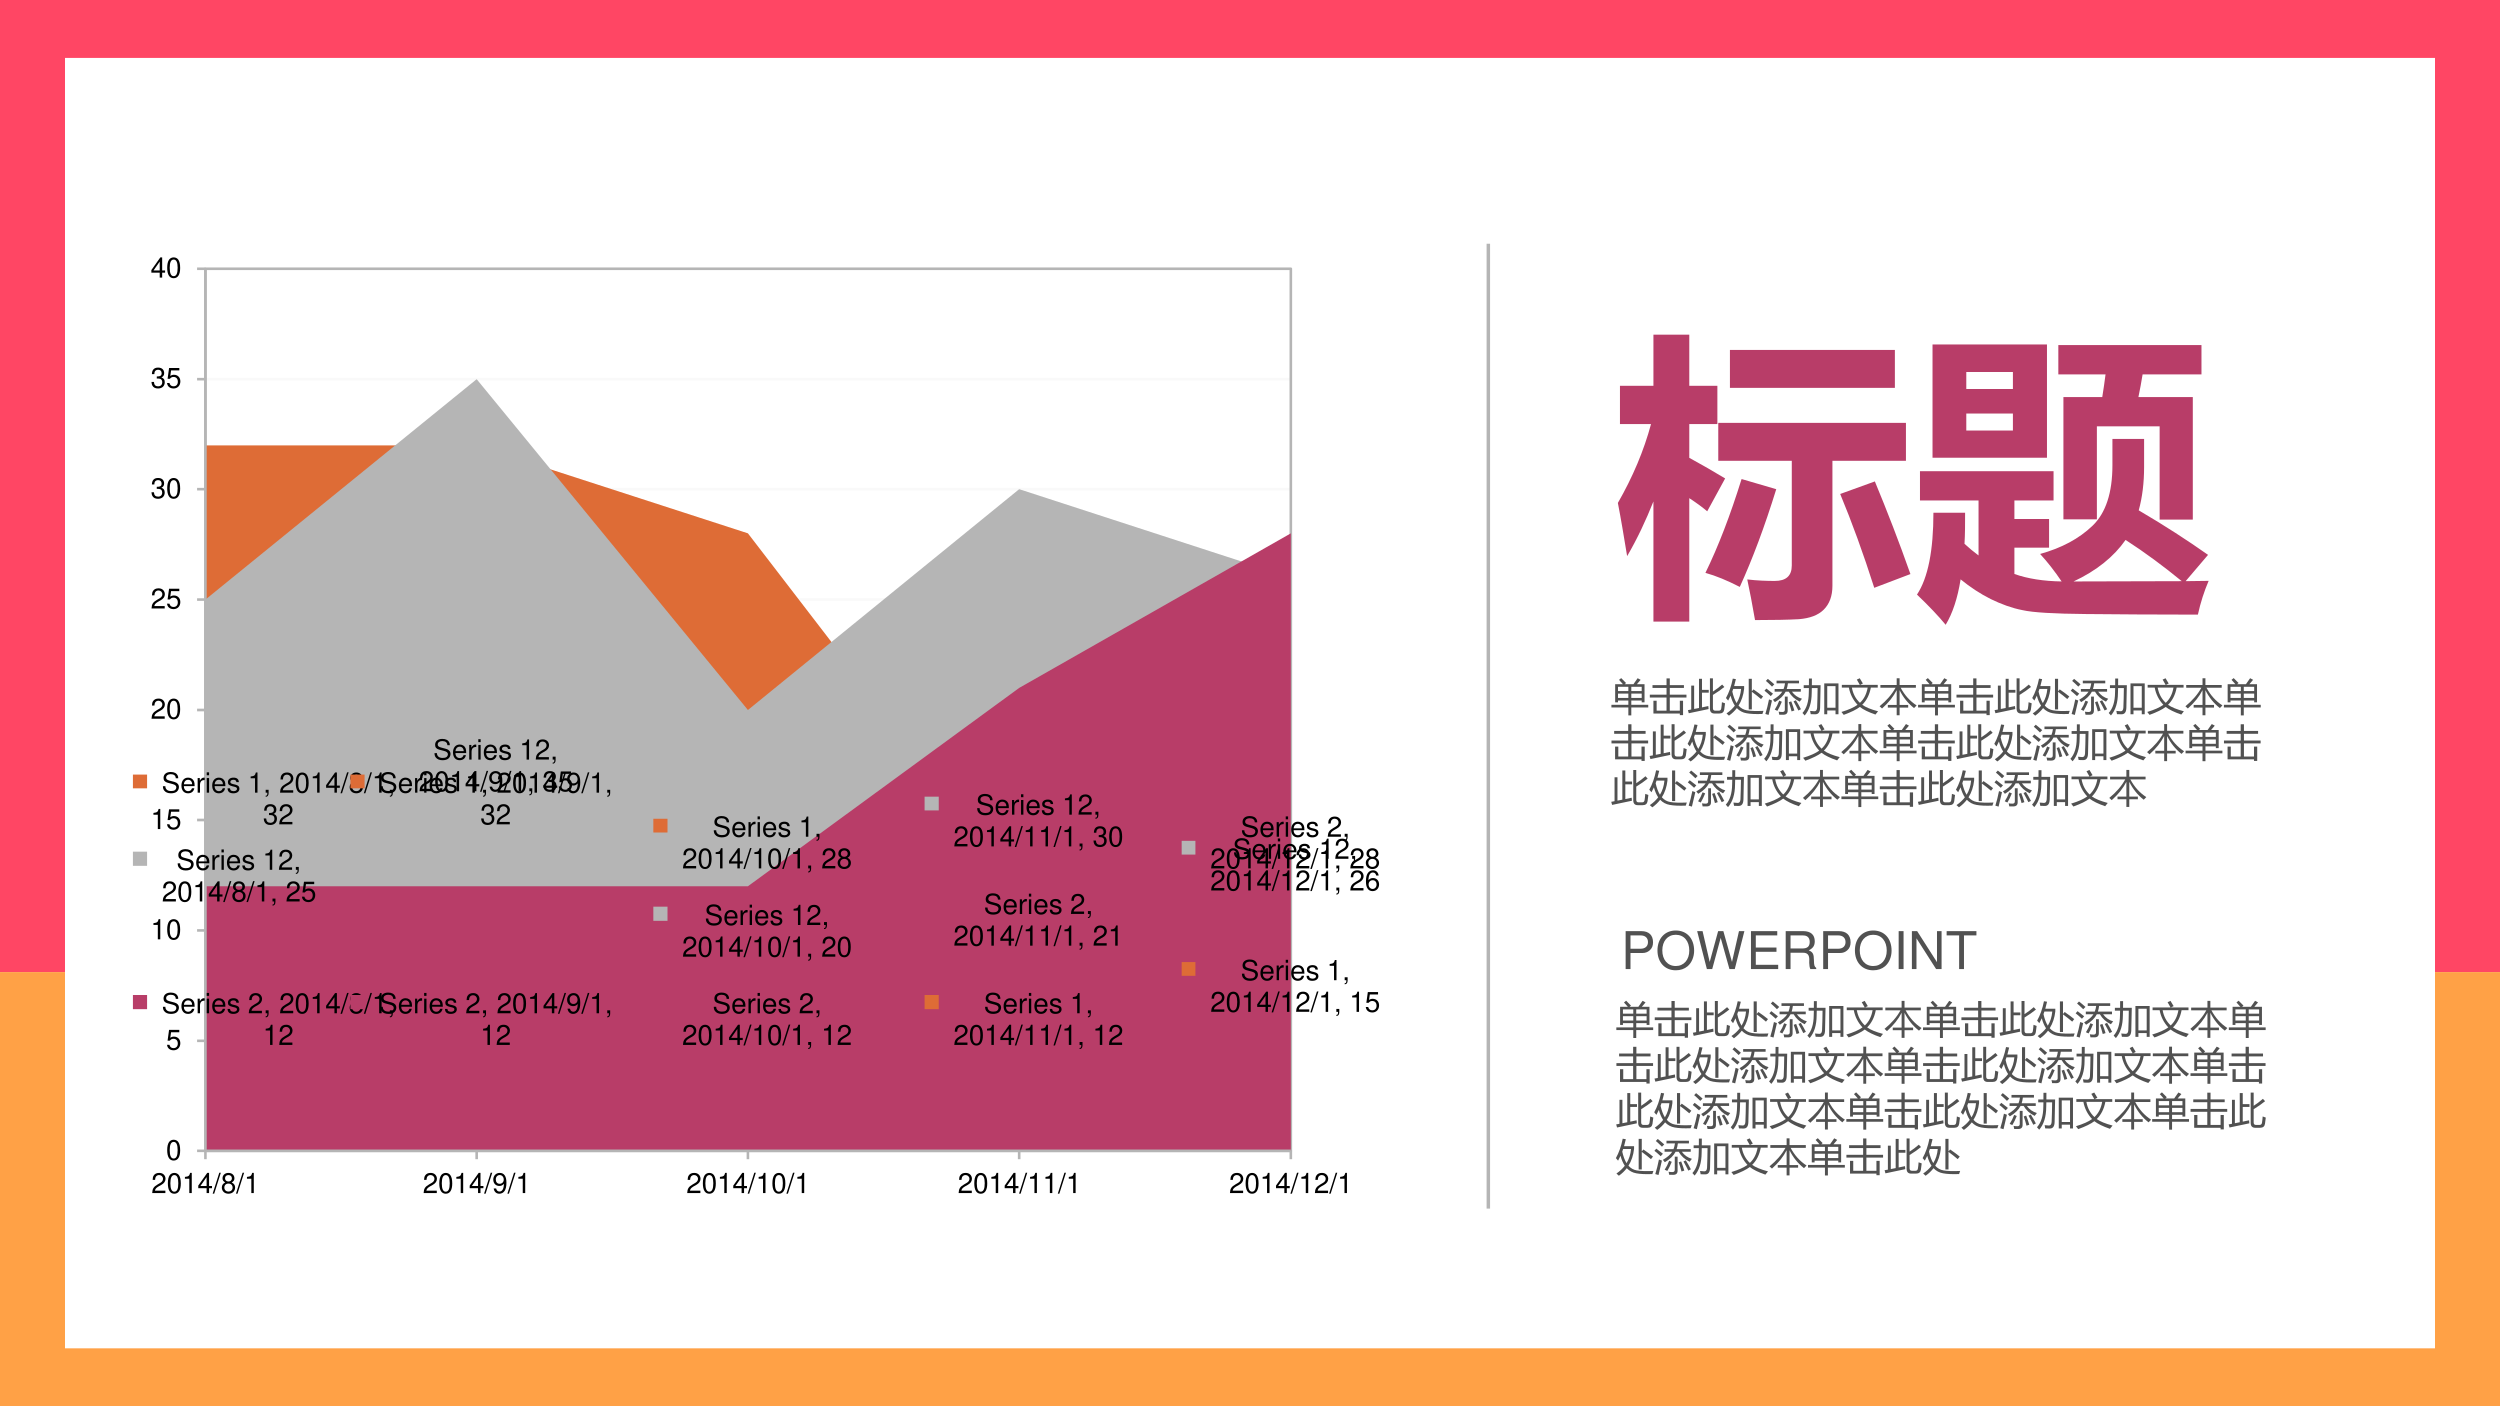
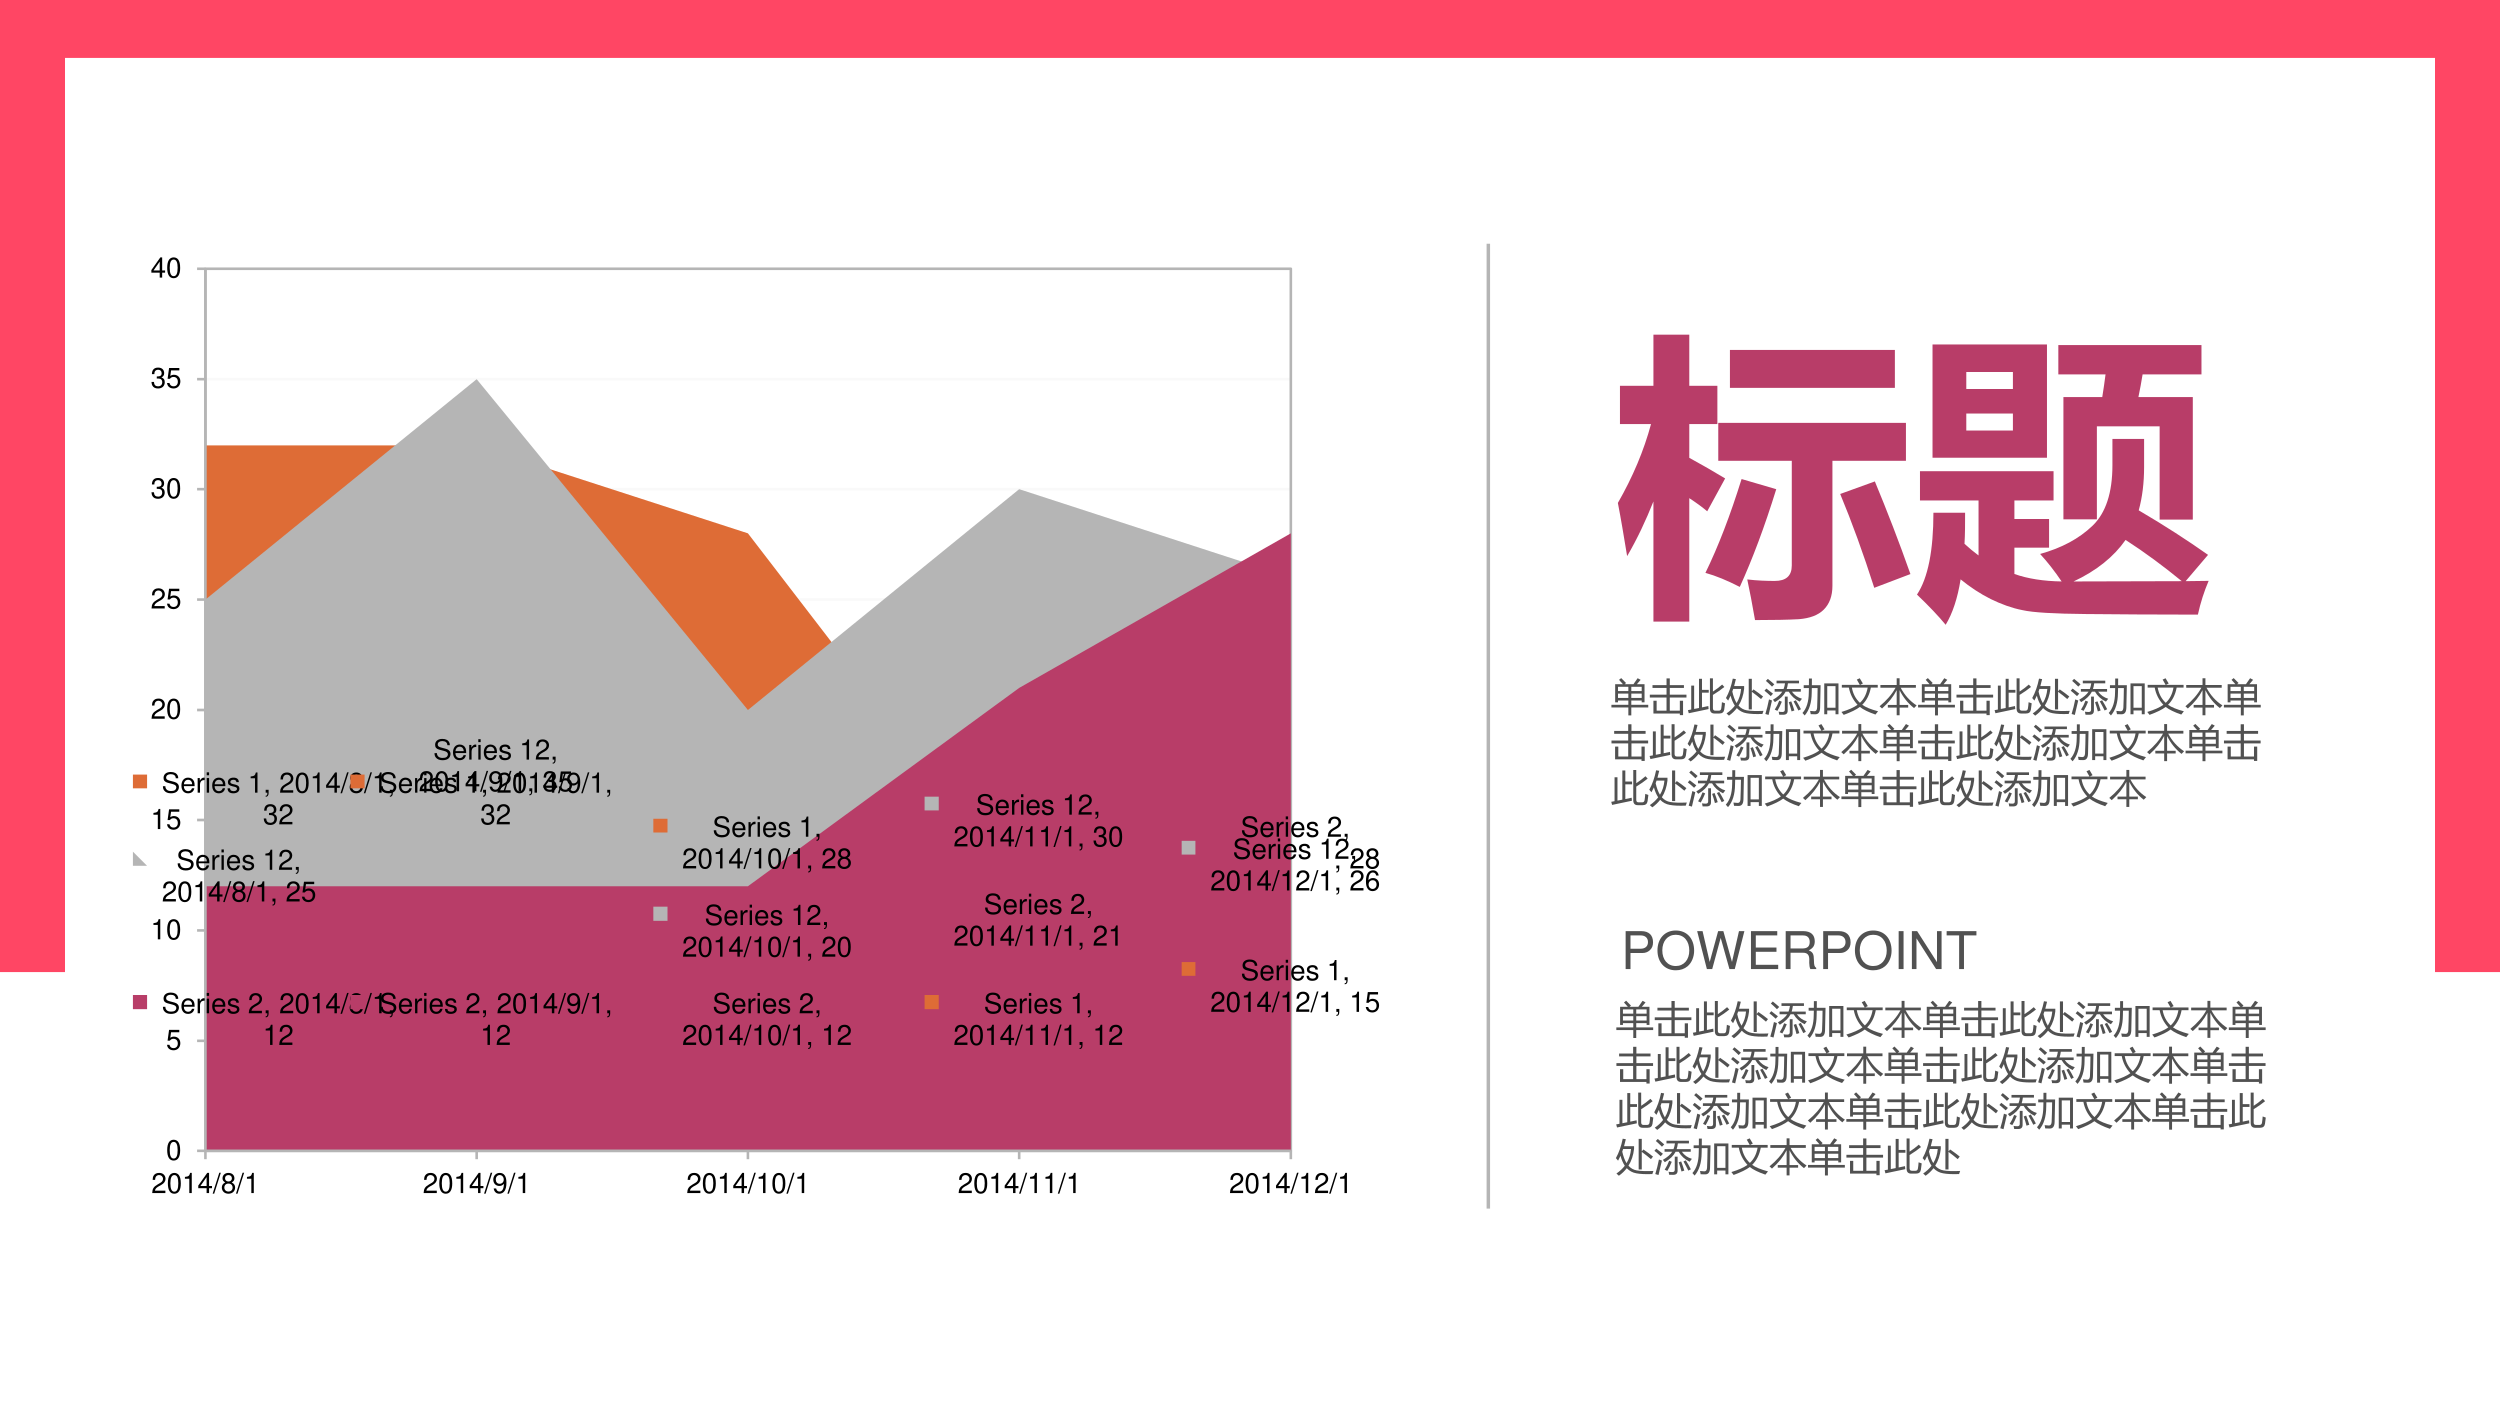
<svg xmlns="http://www.w3.org/2000/svg" xmlns:xlink="http://www.w3.org/1999/xlink" version="1.1" width="720pt" height="405pt" viewBox="0 0 720 405">
  <rect x="0" y="0" width="720" height="405" fill="#333333" stroke="none" />
  <g enable-background="new">
    <g>
      <g id="Layer-1" data-name="Artifact">
        <clipPath id="cp92">
          <path transform="matrix(1,0,0,-1,0,405)" d="M 0 0 L 720 0 L 720 405 L 0 405 Z " fill-rule="evenodd" />
        </clipPath>
        <g clip-path="url(#cp92)">
          <path transform="matrix(1,0,0,-1,0,405)" d="M 0 0 L 720 0 L 720 405 L 0 405 Z " fill="#ffffff" fill-rule="evenodd" />
        </g>
      </g>
      <g id="Layer-1" data-name="P">
        <clipPath id="cp93">
          <path transform="matrix(1,0,0,-1,0,405)" d="M 0 0 L 720 0 L 720 405 L 0 405 Z " fill-rule="evenodd" />
        </clipPath>
        <g clip-path="url(#cp93)">
          <path transform="matrix(1,0,0,-1,0,405)" d="M 0 125.04 L 720 125.04 L 720 405 L 0 405 Z " fill="#ff4664" fill-rule="evenodd" />
        </g>
      </g>
      <g id="Layer-1" data-name="P">
        <clipPath id="cp94">
          <path transform="matrix(1,0,0,-1,0,405)" d="M 0 0 L 720 0 L 720 405 L 0 405 Z " fill-rule="evenodd" />
        </clipPath>
        <g clip-path="url(#cp94)">
-           <path transform="matrix(1,0,0,-1,0,405)" d="M 0 0 L 720 0 L 720 125.04 L 0 125.04 Z " fill="#ffa146" fill-rule="evenodd" />
-         </g>
+           </g>
      </g>
      <g id="Layer-1" data-name="P">
        <path transform="matrix(1,0,0,-1,0,405)" d="M 18.72 16.68 L 701.28 16.68 L 701.28 388.32 L 18.72 388.32 Z " fill="#ffffff" fill-rule="evenodd" />
      </g>
      <g id="Layer-1" data-name="P">
        <path transform="matrix(1,0,0,-1,0,405)" stroke-width=".14" stroke-linecap="butt" stroke-miterlimit="10" stroke-linejoin="miter" fill="none" stroke="#000000" stroke-opacity="0" d="M 32.562 53.265 L 400.502 53.265 L 400.502 338.575 L 32.562 338.575 Z " />
      </g>
      <g id="Layer-1" data-name="Artifact">
        <path transform="matrix(1,0,0,-1,0,405)" stroke-width=".75" stroke-linecap="butt" stroke-linejoin="round" fill="none" stroke="#919191" stroke-opacity=".051" d="M 59.16 105.24 L 371.76 105.24 M 59.16 137.04 L 371.76 137.04 M 59.16 168.84 L 371.76 168.84 M 59.16 200.52 L 371.76 200.52 M 59.16 232.32 L 371.76 232.32 M 59.16 264.12 L 371.76 264.12 M 59.16 295.8 L 371.76 295.8 M 59.16 327.6 L 371.76 327.6 " />
        <path transform="matrix(1,0,0,-1,0,405)" stroke-width=".75" stroke-linecap="butt" stroke-linejoin="round" fill="none" stroke="#b5b5b5" d="M 59.16 73.56 L 371.76 73.56 L 371.76 327.6 L 59.16 327.6 Z " />
        <path transform="matrix(1,0,0,-1,0,405)" d="M 59.16 276.72 L 137.28 276.72 L 215.4 251.4 L 293.52 149.76 L 371.76 168.84 L 371.76 73.56 L 293.52 73.56 L 215.4 73.56 L 137.28 73.56 L 59.16 73.56 Z " fill="#de6c36" />
        <path transform="matrix(1,0,0,-1,0,405)" d="M 59.16 232.32 L 137.28 295.8 L 215.4 200.52 L 293.52 264.12 L 371.76 238.68 L 371.76 73.56 L 293.52 73.56 L 215.4 73.56 L 137.28 73.56 L 59.16 73.56 Z " fill="#b5b5b5" />
        <path transform="matrix(1,0,0,-1,0,405)" d="M 59.16 149.76 L 137.28 149.76 L 215.4 149.76 L 293.52 206.88 L 371.76 251.4 L 371.76 73.56 L 293.52 73.56 L 215.4 73.56 L 137.28 73.56 L 59.16 73.56 Z " fill="#b83d68" />
        <path transform="matrix(1,0,0,-1,0,405)" stroke-width=".75" stroke-linecap="butt" stroke-linejoin="round" fill="none" stroke="#b5b5b5" d="M 59.16 73.56 L 59.16 327.6 " />
        <path transform="matrix(1,0,0,-1,0,405)" stroke-width=".75" stroke-linecap="butt" stroke-linejoin="round" fill="none" stroke="#b5b5b5" d="M 56.76 73.56 L 59.16 73.56 M 56.76 105.24 L 59.16 105.24 M 56.76 137.04 L 59.16 137.04 M 56.76 168.84 L 59.16 168.84 M 56.76 200.52 L 59.16 200.52 M 56.76 232.32 L 59.16 232.32 M 56.76 264.12 L 59.16 264.12 M 56.76 295.8 L 59.16 295.8 M 56.76 327.6 L 59.16 327.6 " />
        <path transform="matrix(1,0,0,-1,0,405)" stroke-width=".75" stroke-linecap="butt" stroke-linejoin="round" fill="none" stroke="#b5b5b5" d="M 59.16 73.56 L 371.76 73.56 " />
        <path transform="matrix(1,0,0,-1,0,405)" stroke-width=".75" stroke-linecap="butt" stroke-linejoin="round" fill="none" stroke="#b5b5b5" d="M 59.16 73.56 L 59.16 71.16 M 137.28 73.56 L 137.28 71.16 M 215.4 73.56 L 215.4 71.16 M 293.52 73.56 L 293.52 71.16 M 371.76 73.56 L 371.76 71.16 " />
        <path transform="matrix(1,0,0,-1,0,405)" d="M 38.28 177.96 L 42.36 177.96 L 42.36 181.92 L 38.28 181.92 Z " fill="#de6c36" fill-rule="evenodd" />
        <clipPath id="cp95">
          <path transform="matrix(1,0,0,-1,0,405)" d="M 32.52 53.28 L 400.44 53.28 L 400.44 338.64 L 32.52 338.64 Z " fill-rule="evenodd" />
        </clipPath>
        <g clip-path="url(#cp95)">
          <symbol id="font_60_34">
            <path d="M .548 .538 C .548 .588 .545 .602 .529 .636 C .489 .72 .404 .764 .281 .764 C .121 .764 .022 .682 .022 .55 C .022 .461 .069 .405 .165 .38 L .346 .332 C .439 .308 .48 .271 .48 .214 C .48 .175 .459 .135 .428 .113 C .399 .092 .353 .082 .294 .082 C .214 .082 .161 .101 .126 .143 C .099 .175 .087 .21 .088 .255 L 0 .255 C .001 .188 .014 .144 .043 .104 C .093 .035 .177 0 .288 0 C .375 0 .446 .02 .493 .056 C .542 .095 .573 .16 .573 .223 C .573 .313 .517 .379 .418 .406 L .235 .455 C .147 .479 .115 .507 .115 .563 C .115 .637 .18 .686 .278 .686 C .394 .686 .459 .634 .46 .538 L .548 .538 Z " />
          </symbol>
          <symbol id="font_60_46">
            <path d="M .473 .257 C .473 .337 .467 .385 .452 .424 C .418 .51 .338 .562 .24 .562 C .094 .562 0 .451 0 .278 C 0 .105 .09 0 .238 0 C .358 0 .441 .068 .462 .182 L .378 .182 C .355 .113 .308 .077 .241 .077 C .188 .077 .143 .101 .115 .145 C .095 .175 .088 .205 .087 .257 L .473 .257 M .089 .325 C .096 .422 .155 .485 .239 .485 C .324 .485 .383 .419 .383 .325 L .089 .325 Z " />
          </symbol>
          <symbol id="font_60_53">
            <path d="M 0 .524 L 0 0 L .084 0 L .084 .272 C .085 .398 .137 .454 .252 .451 L .252 .536 C .238 .538 .23 .539 .22 .539 C .166 .539 .125 .507 .077 .429 L .077 .524 L 0 .524 Z " />
          </symbol>
          <symbol id="font_60_4a">
            <path d="M .084 .524 L .001 .524 L .001 0 L .084 0 L .084 .524 M .084 .729 L 0 .729 L 0 .624 L .084 .624 L .084 .729 Z " />
          </symbol>
          <symbol id="font_60_54">
            <path d="M .404 .401 C .403 .504 .335 .562 .214 .562 C .092 .562 .013 .499 .013 .402 C .013 .32 .055 .281 .179 .251 L .257 .232 C .315 .218 .338 .197 .338 .16 C .338 .11 .289 .077 .216 .077 C .171 .077 .133 .09 .112 .112 C .099 .127 .093 .142 .088 .179 L 0 .179 C .004 .058 .072 0 .209 0 C .341 0 .425 .065 .425 .166 C .425 .244 .381 .287 .277 .312 L .197 .331 C .129 .347 .1 .369 .1 .406 C .1 .455 .143 .485 .211 .485 C .278 .485 .314 .456 .316 .401 L .404 .401 Z " />
          </symbol>
          <symbol id="font_60_1">
            <path d="M -2147483500 -2147483500 Z " />
          </symbol>
          <symbol id="font_60_12">
            <path d="M .157 .515 L .157 0 L .245 0 L .245 .723 L .187 .723 C .156 .612 .136 .597 0 .579 L 0 .515 L .157 .515 Z " />
          </symbol>
          <use xlink:href="#font_60_34" transform="matrix(8.04,0,0,-8.04,46.922,228.475)" />
          <use xlink:href="#font_60_46" transform="matrix(8.04,0,0,-8.04,52.252,228.475)" />
          <use xlink:href="#font_60_53" transform="matrix(8.04,0,0,-8.04,56.924,228.29)" />
          <use xlink:href="#font_60_4a" transform="matrix(8.04,0,0,-8.04,59.537,228.29)" />
          <use xlink:href="#font_60_46" transform="matrix(8.04,0,0,-8.04,61.113,228.475)" />
          <use xlink:href="#font_60_54" transform="matrix(8.04,0,0,-8.04,65.535,228.475)" />
          <use xlink:href="#font_60_1" transform="matrix(8.04,0,0,-8.04,17265767000,-17265767000)" />
          <use xlink:href="#font_60_12" transform="matrix(8.04,0,0,-8.04,72.184,228.29)" />
        </g>
        <clipPath id="cp97">
          <path transform="matrix(1,0,0,-1,0,405)" d="M 32.52 53.28 L 400.44 53.28 L 400.44 338.64 L 32.52 338.64 Z " fill-rule="evenodd" />
        </clipPath>
        <g clip-path="url(#cp97)">
          <symbol id="font_60_d">
            <path d="M 0 .253 L 0 .149 L .06 .149 L .06 .131 C .06 .062 .047 .042 0 .04 L 0 .002 C .066 0 .105 .048 .105 .133 L .105 .253 L 0 .253 Z " />
          </symbol>
          <use xlink:href="#font_60_d" transform="matrix(8.04,0,0,-8.04,76.515,229.488)" />
          <use xlink:href="#font_60_1" transform="matrix(8.04,0,0,-8.04,17265767000,-17265767000)" />
        </g>
        <clipPath id="cp98">
          <path transform="matrix(1,0,0,-1,0,405)" d="M 32.52 53.28 L 400.44 53.28 L 400.44 338.64 L 32.52 338.64 Z " fill-rule="evenodd" />
        </clipPath>
        <g clip-path="url(#cp98)">
          <symbol id="font_60_13">
            <path d="M .472 .086 L .099 .086 C .108 .146 .14 .184 .227 .237 L .327 .293 C .426 .348 .477 .422 .477 .511 C .477 .571 .453 .627 .411 .666 C .369 .704 .317 .722 .25 .722 C .16 .722 .093 .69 .054 .628 C .029 .59 .018 .545 .016 .472 L .104 .472 C .107 .521 .113 .55 .125 .574 C .148 .618 .194 .645 .247 .645 C .327 .645 .387 .587 .387 .509 C .387 .451 .354 .401 .291 .365 L .199 .311 C .051 .226 .008 .158 0 0 L .472 0 L .472 .086 Z " />
          </symbol>
          <symbol id="font_60_11">
            <path d="M .232 .746 C .166 .746 .106 .716 .069 .667 C .023 .603 0 .507 0 .373 C 0 .129 .08 0 .232 0 C .382 0 .464 .129 .464 .367 C .464 .507 .442 .601 .395 .667 C .358 .717 .299 .746 .232 .746 M .232 .668 C .327 .668 .374 .571 .374 .375 C .374 .169 .328 .073 .23 .073 C .137 .073 .09 .173 .09 .372 C .09 .571 .137 .668 .232 .668 Z " />
          </symbol>
          <symbol id="font_60_15">
            <path d="M .299 .175 L .299 0 L .387 0 L .387 .175 L .492 .175 L .492 .254 L .387 .254 L .387 .723 L .322 .723 L 0 .268 L 0 .175 L .299 .175 M .299 .254 L .077 .254 L .299 .573 L .299 .254 Z " />
          </symbol>
          <symbol id="font_60_10">
            <path d="M .237 .749 L 0 0 L .055 0 L .292 .749 L .237 .749 Z " />
          </symbol>
          <symbol id="font_60_19">
            <path d="M .354 .404 C .428 .449 .451 .485 .451 .553 C .451 .667 .364 .746 .238 .746 C .113 .746 .025 .667 .025 .554 C .025 .485 .048 .45 .121 .404 C .04 .363 0 .304 0 .224 C 0 .092 .097 0 .238 0 C .378 0 .476 .092 .476 .224 C .476 .304 .436 .363 .354 .404 M .238 .668 C .313 .668 .361 .623 .361 .551 C .361 .483 .312 .438 .238 .438 C .163 .438 .115 .483 .115 .553 C .115 .623 .163 .668 .238 .668 M .238 .364 C .326 .364 .386 .306 .386 .222 C .386 .135 .327 .078 .236 .078 C .15 .078 .09 .137 .09 .221 C .09 .307 .149 .364 .238 .364 Z " />
          </symbol>
          <use xlink:href="#font_60_13" transform="matrix(8.04,0,0,-8.04,80.649,228.282)" />
          <use xlink:href="#font_60_11" transform="matrix(8.04,0,0,-8.04,85.16,228.475)" />
          <use xlink:href="#font_60_12" transform="matrix(8.04,0,0,-8.04,90.072,228.29)" />
          <use xlink:href="#font_60_15" transform="matrix(8.04,0,0,-8.04,93.915,228.29)" />
          <use xlink:href="#font_60_10" transform="matrix(8.04,0,0,-8.04,98.064,228.451)" />
          <use xlink:href="#font_60_19" transform="matrix(8.04,0,0,-8.04,100.701,228.475)" />
          <use xlink:href="#font_60_10" transform="matrix(8.04,0,0,-8.04,104.777,228.451)" />
          <use xlink:href="#font_60_12" transform="matrix(8.04,0,0,-8.04,107.937,228.29)" />
        </g>
        <clipPath id="cp99">
          <path transform="matrix(1,0,0,-1,0,405)" d="M 32.52 53.28 L 400.44 53.28 L 400.44 338.64 L 32.52 338.64 Z " fill-rule="evenodd" />
        </clipPath>
        <g clip-path="url(#cp99)">
          <use xlink:href="#font_60_d" transform="matrix(8.04,0,0,-8.04,112.279,229.488)" />
          <use xlink:href="#font_60_1" transform="matrix(8.04,0,0,-8.04,17265767000,-17265767000)" />
        </g>
        <clipPath id="cp100">
          <path transform="matrix(1,0,0,-1,0,405)" d="M 32.52 53.28 L 400.44 53.28 L 400.44 338.64 L 32.52 338.64 Z " fill-rule="evenodd" />
        </clipPath>
        <g clip-path="url(#cp100)">
          <symbol id="font_60_14">
            <path d="M .189 .356 L .2 .356 L .237 .356 C .333 .356 .384 .311 .384 .224 C .384 .133 .329 .078 .238 .078 C .141 .078 .094 .127 .088 .233 L 0 .233 C .004 .175 .014 .137 .031 .105 C .068 .035 .137 0 .234 0 C .38 0 .474 .088 .474 .225 C .474 .317 .439 .367 .354 .397 C .42 .424 .453 .474 .453 .547 C .453 .671 .372 .746 .237 .746 C .094 .746 .018 .666 .015 .513 L .103 .513 C .104 .557 .108 .582 .119 .604 C .139 .645 .183 .669 .238 .669 C .316 .669 .363 .622 .363 .544 C .363 .493 .345 .462 .306 .445 C .282 .435 .25 .431 .189 .43 L .189 .356 Z " />
          </symbol>
          <use xlink:href="#font_60_14" transform="matrix(8.04,0,0,-8.04,75.953,237.595)" />
          <use xlink:href="#font_60_13" transform="matrix(8.04,0,0,-8.04,80.409,237.402)" />
        </g>
        <path transform="matrix(1,0,0,-1,0,405)" d="M 100.92 177.96 L 105 177.96 L 105 181.92 L 100.92 181.92 Z " fill="#de6c36" fill-rule="evenodd" />
        <clipPath id="cp101">
          <path transform="matrix(1,0,0,-1,0,405)" d="M 32.52 53.28 L 400.44 53.28 L 400.44 338.64 L 32.52 338.64 Z " fill-rule="evenodd" />
        </clipPath>
        <g clip-path="url(#cp101)">
          <use xlink:href="#font_60_34" transform="matrix(8.04,0,0,-8.04,109.536,228.475)" />
          <use xlink:href="#font_60_46" transform="matrix(8.04,0,0,-8.04,114.866,228.475)" />
          <use xlink:href="#font_60_53" transform="matrix(8.04,0,0,-8.04,119.538,228.29)" />
          <use xlink:href="#font_60_4a" transform="matrix(8.04,0,0,-8.04,122.151,228.29)" />
          <use xlink:href="#font_60_46" transform="matrix(8.04,0,0,-8.04,123.727,228.475)" />
          <use xlink:href="#font_60_54" transform="matrix(8.04,0,0,-8.04,128.149,228.475)" />
          <use xlink:href="#font_60_1" transform="matrix(8.04,0,0,-8.04,17265767000,-17265767000)" />
          <use xlink:href="#font_60_12" transform="matrix(8.04,0,0,-8.04,134.798,228.29)" />
        </g>
        <clipPath id="cp102">
          <path transform="matrix(1,0,0,-1,0,405)" d="M 32.52 53.28 L 400.44 53.28 L 400.44 338.64 L 32.52 338.64 Z " fill-rule="evenodd" />
        </clipPath>
        <g clip-path="url(#cp102)">
          <use xlink:href="#font_60_d" transform="matrix(8.04,0,0,-8.04,139.129,229.488)" />
          <use xlink:href="#font_60_1" transform="matrix(8.04,0,0,-8.04,17265767000,-17265767000)" />
        </g>
        <clipPath id="cp103">
          <path transform="matrix(1,0,0,-1,0,405)" d="M 32.52 53.28 L 400.44 53.28 L 400.44 338.64 L 32.52 338.64 Z " fill-rule="evenodd" />
        </clipPath>
        <g clip-path="url(#cp103)">
          <symbol id="font_60_1a">
            <path d="M .015 .188 C .032 .07 .108 0 .216 0 C .295 0 .365 .038 .407 .103 C .451 .174 .471 .262 .471 .393 C .471 .515 .453 .592 .411 .656 C .372 .715 .31 .746 .232 .746 C .097 .746 0 .645 0 .505 C 0 .372 .09 .278 .218 .278 C .285 .278 .335 .302 .38 .357 C .379 .177 .323 .078 .222 .078 C .16 .078 .117 .118 .103 .188 L .015 .188 M .231 .669 C .313 .669 .375 .6 .375 .507 C .375 .418 .315 .356 .228 .356 C .143 .356 .09 .416 .09 .512 C .09 .603 .149 .669 .231 .669 Z " />
          </symbol>
          <use xlink:href="#font_60_13" transform="matrix(8.04,0,0,-8.04,143.263,228.282)" />
          <use xlink:href="#font_60_11" transform="matrix(8.04,0,0,-8.04,147.774,228.475)" />
          <use xlink:href="#font_60_12" transform="matrix(8.04,0,0,-8.04,152.686,228.29)" />
          <use xlink:href="#font_60_15" transform="matrix(8.04,0,0,-8.04,156.529,228.29)" />
          <use xlink:href="#font_60_10" transform="matrix(8.04,0,0,-8.04,160.678,228.451)" />
          <use xlink:href="#font_60_1a" transform="matrix(8.04,0,0,-8.04,163.323,228.475)" />
          <use xlink:href="#font_60_10" transform="matrix(8.04,0,0,-8.04,167.391,228.451)" />
          <use xlink:href="#font_60_12" transform="matrix(8.04,0,0,-8.04,170.551,228.29)" />
        </g>
        <clipPath id="cp104">
          <path transform="matrix(1,0,0,-1,0,405)" d="M 32.52 53.28 L 400.44 53.28 L 400.44 338.64 L 32.52 338.64 Z " fill-rule="evenodd" />
        </clipPath>
        <g clip-path="url(#cp104)">
          <use xlink:href="#font_60_d" transform="matrix(8.04,0,0,-8.04,174.889,229.488)" />
          <use xlink:href="#font_60_1" transform="matrix(8.04,0,0,-8.04,17265767000,-17265767000)" />
        </g>
        <clipPath id="cp105">
          <path transform="matrix(1,0,0,-1,0,405)" d="M 32.52 53.28 L 400.44 53.28 L 400.44 338.64 L 32.52 338.64 Z " fill-rule="evenodd" />
        </clipPath>
        <g clip-path="url(#cp105)">
          <use xlink:href="#font_60_14" transform="matrix(8.04,0,0,-8.04,138.567,237.595)" />
          <use xlink:href="#font_60_13" transform="matrix(8.04,0,0,-8.04,143.023,237.402)" />
        </g>
        <path transform="matrix(1,0,0,-1,0,405)" d="M 188.16 165.24 L 192.24 165.24 L 192.24 169.2 L 188.16 169.2 Z " fill="#de6c36" fill-rule="evenodd" />
        <clipPath id="cp106">
          <path transform="matrix(1,0,0,-1,0,405)" d="M 32.52 53.28 L 400.44 53.28 L 400.44 338.64 L 32.52 338.64 Z " fill-rule="evenodd" />
        </clipPath>
        <g clip-path="url(#cp106)">
          <use xlink:href="#font_60_34" transform="matrix(8.04,0,0,-8.04,205.566,241.165)" />
          <use xlink:href="#font_60_46" transform="matrix(8.04,0,0,-8.04,210.896,241.165)" />
          <use xlink:href="#font_60_53" transform="matrix(8.04,0,0,-8.04,215.568,240.98)" />
          <use xlink:href="#font_60_4a" transform="matrix(8.04,0,0,-8.04,218.181,240.98)" />
          <use xlink:href="#font_60_46" transform="matrix(8.04,0,0,-8.04,219.757,241.165)" />
          <use xlink:href="#font_60_54" transform="matrix(8.04,0,0,-8.04,224.179,241.165)" />
          <use xlink:href="#font_60_1" transform="matrix(8.04,0,0,-8.04,17265767000,-17265767000)" />
          <use xlink:href="#font_60_12" transform="matrix(8.04,0,0,-8.04,230.828,240.98)" />
        </g>
        <clipPath id="cp107">
          <path transform="matrix(1,0,0,-1,0,405)" d="M 32.52 53.28 L 400.44 53.28 L 400.44 338.64 L 32.52 338.64 Z " fill-rule="evenodd" />
        </clipPath>
        <g clip-path="url(#cp107)">
          <use xlink:href="#font_60_d" transform="matrix(8.04,0,0,-8.04,235.159,242.178)" />
          <use xlink:href="#font_60_1" transform="matrix(8.04,0,0,-8.04,17265767000,-17265767000)" />
        </g>
        <clipPath id="cp108">
          <path transform="matrix(1,0,0,-1,0,405)" d="M 32.52 53.28 L 400.44 53.28 L 400.44 338.64 L 32.52 338.64 Z " fill-rule="evenodd" />
        </clipPath>
        <g clip-path="url(#cp108)">
          <use xlink:href="#font_60_13" transform="matrix(8.04,0,0,-8.04,196.693,250.092)" />
          <use xlink:href="#font_60_11" transform="matrix(8.04,0,0,-8.04,201.204,250.285)" />
          <use xlink:href="#font_60_12" transform="matrix(8.04,0,0,-8.04,206.116,250.1)" />
          <use xlink:href="#font_60_15" transform="matrix(8.04,0,0,-8.04,209.959,250.1)" />
          <use xlink:href="#font_60_10" transform="matrix(8.04,0,0,-8.04,214.108,250.261)" />
          <use xlink:href="#font_60_12" transform="matrix(8.04,0,0,-8.04,217.268,250.1)" />
          <use xlink:href="#font_60_11" transform="matrix(8.04,0,0,-8.04,221.231,250.285)" />
          <use xlink:href="#font_60_10" transform="matrix(8.04,0,0,-8.04,225.259,250.261)" />
          <use xlink:href="#font_60_12" transform="matrix(8.04,0,0,-8.04,228.419,250.1)" />
        </g>
        <clipPath id="cp109">
          <path transform="matrix(1,0,0,-1,0,405)" d="M 32.52 53.28 L 400.44 53.28 L 400.44 338.64 L 32.52 338.64 Z " fill-rule="evenodd" />
        </clipPath>
        <g clip-path="url(#cp109)">
          <use xlink:href="#font_60_d" transform="matrix(8.04,0,0,-8.04,232.759,251.298)" />
          <use xlink:href="#font_60_1" transform="matrix(8.04,0,0,-8.04,17265767000,-17265767000)" />
        </g>
        <clipPath id="cp110">
          <path transform="matrix(1,0,0,-1,0,405)" d="M 32.52 53.28 L 400.44 53.28 L 400.44 338.64 L 32.52 338.64 Z " fill-rule="evenodd" />
        </clipPath>
        <g clip-path="url(#cp110)">
          <use xlink:href="#font_60_13" transform="matrix(8.04,0,0,-8.04,236.773,250.092)" />
          <use xlink:href="#font_60_19" transform="matrix(8.04,0,0,-8.04,241.238,250.285)" />
        </g>
        <path transform="matrix(1,0,0,-1,0,405)" d="M 266.28 114.36 L 270.36 114.36 L 270.36 118.44 L 266.28 118.44 Z " fill="#de6c36" fill-rule="evenodd" />
        <clipPath id="cp111">
          <path transform="matrix(1,0,0,-1,0,405)" d="M 32.52 53.28 L 400.44 53.28 L 400.44 338.64 L 32.52 338.64 Z " fill-rule="evenodd" />
        </clipPath>
        <g clip-path="url(#cp111)">
          <use xlink:href="#font_60_34" transform="matrix(8.04,0,0,-8.04,283.706,292.005)" />
          <use xlink:href="#font_60_46" transform="matrix(8.04,0,0,-8.04,289.036,292.005)" />
          <use xlink:href="#font_60_53" transform="matrix(8.04,0,0,-8.04,293.708,291.82)" />
          <use xlink:href="#font_60_4a" transform="matrix(8.04,0,0,-8.04,296.321,291.82)" />
          <use xlink:href="#font_60_46" transform="matrix(8.04,0,0,-8.04,297.897,292.005)" />
          <use xlink:href="#font_60_54" transform="matrix(8.04,0,0,-8.04,302.318,292.005)" />
          <use xlink:href="#font_60_1" transform="matrix(8.04,0,0,-8.04,17265767000,-17265767000)" />
          <use xlink:href="#font_60_12" transform="matrix(8.04,0,0,-8.04,308.968,291.82)" />
        </g>
        <clipPath id="cp112">
          <path transform="matrix(1,0,0,-1,0,405)" d="M 32.52 53.28 L 400.44 53.28 L 400.44 338.64 L 32.52 338.64 Z " fill-rule="evenodd" />
        </clipPath>
        <g clip-path="url(#cp112)">
          <use xlink:href="#font_60_d" transform="matrix(8.04,0,0,-8.04,313.32,293.018)" />
          <use xlink:href="#font_60_1" transform="matrix(8.04,0,0,-8.04,17265767000,-17265767000)" />
        </g>
        <clipPath id="cp113">
          <path transform="matrix(1,0,0,-1,0,405)" d="M 32.52 53.28 L 400.44 53.28 L 400.44 338.64 L 32.52 338.64 Z " fill-rule="evenodd" />
        </clipPath>
        <g clip-path="url(#cp113)">
          <use xlink:href="#font_60_13" transform="matrix(8.04,0,0,-8.04,274.833,300.932)" />
          <use xlink:href="#font_60_11" transform="matrix(8.04,0,0,-8.04,279.344,301.125)" />
          <use xlink:href="#font_60_12" transform="matrix(8.04,0,0,-8.04,284.256,300.94)" />
          <use xlink:href="#font_60_15" transform="matrix(8.04,0,0,-8.04,288.099,300.94)" />
          <use xlink:href="#font_60_10" transform="matrix(8.04,0,0,-8.04,292.248,301.101)" />
          <use xlink:href="#font_60_12" transform="matrix(8.04,0,0,-8.04,295.408,300.94)" />
          <use xlink:href="#font_60_12" transform="matrix(8.04,0,0,-8.04,299.846,300.94)" />
          <use xlink:href="#font_60_10" transform="matrix(8.04,0,0,-8.04,303.399,301.101)" />
          <use xlink:href="#font_60_12" transform="matrix(8.04,0,0,-8.04,306.559,300.94)" />
        </g>
        <clipPath id="cp114">
          <path transform="matrix(1,0,0,-1,0,405)" d="M 32.52 53.28 L 400.44 53.28 L 400.44 338.64 L 32.52 338.64 Z " fill-rule="evenodd" />
        </clipPath>
        <g clip-path="url(#cp114)">
          <use xlink:href="#font_60_d" transform="matrix(8.04,0,0,-8.04,310.92,302.138)" />
          <use xlink:href="#font_60_1" transform="matrix(8.04,0,0,-8.04,17265767000,-17265767000)" />
        </g>
        <clipPath id="cp115">
          <path transform="matrix(1,0,0,-1,0,405)" d="M 32.52 53.28 L 400.44 53.28 L 400.44 338.64 L 32.52 338.64 Z " fill-rule="evenodd" />
        </clipPath>
        <g clip-path="url(#cp115)">
          <use xlink:href="#font_60_12" transform="matrix(8.04,0,0,-8.04,315.48,300.94)" />
          <use xlink:href="#font_60_13" transform="matrix(8.04,0,0,-8.04,319.373,300.932)" />
        </g>
        <path transform="matrix(1,0,0,-1,0,405)" d="M 340.32 123.96 L 344.28 123.96 L 344.28 127.92 L 340.32 127.92 Z " fill="#de6c36" fill-rule="evenodd" />
        <clipPath id="cp116">
          <path transform="matrix(1,0,0,-1,0,405)" d="M 32.52 53.28 L 400.44 53.28 L 400.44 338.64 L 32.52 338.64 Z " fill-rule="evenodd" />
        </clipPath>
        <g clip-path="url(#cp116)">
          <use xlink:href="#font_60_34" transform="matrix(8.04,0,0,-8.04,357.676,282.475)" />
          <use xlink:href="#font_60_46" transform="matrix(8.04,0,0,-8.04,363.006,282.475)" />
          <use xlink:href="#font_60_53" transform="matrix(8.04,0,0,-8.04,367.678,282.29)" />
          <use xlink:href="#font_60_4a" transform="matrix(8.04,0,0,-8.04,370.291,282.29)" />
          <use xlink:href="#font_60_46" transform="matrix(8.04,0,0,-8.04,371.867,282.475)" />
          <use xlink:href="#font_60_54" transform="matrix(8.04,0,0,-8.04,376.288,282.475)" />
          <use xlink:href="#font_60_1" transform="matrix(8.04,0,0,-8.04,17265767000,-17265767000)" />
          <use xlink:href="#font_60_12" transform="matrix(8.04,0,0,-8.04,382.938,282.29)" />
        </g>
        <clipPath id="cp117">
          <path transform="matrix(1,0,0,-1,0,405)" d="M 32.52 53.28 L 400.44 53.28 L 400.44 338.64 L 32.52 338.64 Z " fill-rule="evenodd" />
        </clipPath>
        <g clip-path="url(#cp117)">
          <use xlink:href="#font_60_d" transform="matrix(8.04,0,0,-8.04,387.269,283.488)" />
          <use xlink:href="#font_60_1" transform="matrix(8.04,0,0,-8.04,17265767000,-17265767000)" />
        </g>
        <clipPath id="cp118">
          <path transform="matrix(1,0,0,-1,0,405)" d="M 32.52 53.28 L 400.44 53.28 L 400.44 338.64 L 32.52 338.64 Z " fill-rule="evenodd" />
        </clipPath>
        <g clip-path="url(#cp118)">
          <use xlink:href="#font_60_13" transform="matrix(8.04,0,0,-8.04,348.803,291.402)" />
          <use xlink:href="#font_60_11" transform="matrix(8.04,0,0,-8.04,353.314,291.595)" />
          <use xlink:href="#font_60_12" transform="matrix(8.04,0,0,-8.04,358.226,291.41)" />
          <use xlink:href="#font_60_15" transform="matrix(8.04,0,0,-8.04,362.069,291.41)" />
          <use xlink:href="#font_60_10" transform="matrix(8.04,0,0,-8.04,366.218,291.571)" />
          <use xlink:href="#font_60_12" transform="matrix(8.04,0,0,-8.04,369.378,291.41)" />
          <use xlink:href="#font_60_13" transform="matrix(8.04,0,0,-8.04,373.269,291.402)" />
          <use xlink:href="#font_60_10" transform="matrix(8.04,0,0,-8.04,377.369,291.571)" />
          <use xlink:href="#font_60_12" transform="matrix(8.04,0,0,-8.04,380.529,291.41)" />
        </g>
        <clipPath id="cp119">
          <path transform="matrix(1,0,0,-1,0,405)" d="M 32.52 53.28 L 400.44 53.28 L 400.44 338.64 L 32.52 338.64 Z " fill-rule="evenodd" />
        </clipPath>
        <g clip-path="url(#cp119)">
          <use xlink:href="#font_60_d" transform="matrix(8.04,0,0,-8.04,384.87,292.608)" />
          <use xlink:href="#font_60_1" transform="matrix(8.04,0,0,-8.04,17265767000,-17265767000)" />
        </g>
        <clipPath id="cp120">
          <path transform="matrix(1,0,0,-1,0,405)" d="M 32.52 53.28 L 400.44 53.28 L 400.44 338.64 L 32.52 338.64 Z " fill-rule="evenodd" />
        </clipPath>
        <g clip-path="url(#cp120)">
          <symbol id="font_60_16">
            <path d="M .441 .732 L .075 .732 L .022 .346 L .103 .346 C .144 .395 .178 .412 .234 .412 C .329 .412 .388 .347 .388 .242 C .388 .14 .329 .078 .233 .078 C .156 .078 .109 .117 .088 .197 L 0 .197 C .012 .139 .022 .111 .043 .085 C .083 .031 .155 0 .235 0 C .378 0 .478 .104 .478 .254 C .478 .394 .385 .49 .249 .49 C .199 .49 .159 .477 .118 .447 L .146 .645 L .441 .645 L .441 .732 Z " />
          </symbol>
          <use xlink:href="#font_60_12" transform="matrix(8.04,0,0,-8.04,389.43,291.41)" />
          <use xlink:href="#font_60_16" transform="matrix(8.04,0,0,-8.04,393.331,291.595)" />
        </g>
-         <path transform="matrix(1,0,0,-1,0,405)" d="M 38.28 155.64 L 42.36 155.64 L 42.36 159.72 L 38.28 159.72 Z " fill="#b5b5b5" fill-rule="evenodd" />
+         <path transform="matrix(1,0,0,-1,0,405)" d="M 38.28 155.64 L 42.36 155.64 L 38.28 159.72 Z " fill="#b5b5b5" fill-rule="evenodd" />
        <clipPath id="cp121">
          <path transform="matrix(1,0,0,-1,0,405)" d="M 32.52 53.28 L 400.44 53.28 L 400.44 338.64 L 32.52 338.64 Z " fill-rule="evenodd" />
        </clipPath>
        <g clip-path="url(#cp121)">
          <use xlink:href="#font_60_34" transform="matrix(8.04,0,0,-8.04,51.17,250.695)" />
          <use xlink:href="#font_60_46" transform="matrix(8.04,0,0,-8.04,56.5,250.695)" />
          <use xlink:href="#font_60_53" transform="matrix(8.04,0,0,-8.04,61.172,250.51)" />
          <use xlink:href="#font_60_4a" transform="matrix(8.04,0,0,-8.04,63.785,250.51)" />
          <use xlink:href="#font_60_46" transform="matrix(8.04,0,0,-8.04,65.361,250.695)" />
          <use xlink:href="#font_60_54" transform="matrix(8.04,0,0,-8.04,69.783,250.695)" />
          <use xlink:href="#font_60_1" transform="matrix(8.04,0,0,-8.04,17265767000,-17265767000)" />
          <use xlink:href="#font_60_12" transform="matrix(8.04,0,0,-8.04,76.432,250.51)" />
          <use xlink:href="#font_60_13" transform="matrix(8.04,0,0,-8.04,80.323,250.502)" />
        </g>
        <clipPath id="cp122">
          <path transform="matrix(1,0,0,-1,0,405)" d="M 32.52 53.28 L 400.44 53.28 L 400.44 338.64 L 32.52 338.64 Z " fill-rule="evenodd" />
        </clipPath>
        <g clip-path="url(#cp122)">
          <use xlink:href="#font_60_d" transform="matrix(8.04,0,0,-8.04,85.203,251.708)" />
          <use xlink:href="#font_60_1" transform="matrix(8.04,0,0,-8.04,17265767000,-17265767000)" />
        </g>
        <clipPath id="cp123">
          <path transform="matrix(1,0,0,-1,0,405)" d="M 32.52 53.28 L 400.44 53.28 L 400.44 338.64 L 32.52 338.64 Z " fill-rule="evenodd" />
        </clipPath>
        <g clip-path="url(#cp123)">
          <use xlink:href="#font_60_13" transform="matrix(8.04,0,0,-8.04,46.857,259.622)" />
          <use xlink:href="#font_60_11" transform="matrix(8.04,0,0,-8.04,51.368,259.815)" />
          <use xlink:href="#font_60_12" transform="matrix(8.04,0,0,-8.04,56.28,259.63)" />
          <use xlink:href="#font_60_15" transform="matrix(8.04,0,0,-8.04,60.123,259.63)" />
          <use xlink:href="#font_60_10" transform="matrix(8.04,0,0,-8.04,64.272,259.791)" />
          <use xlink:href="#font_60_19" transform="matrix(8.04,0,0,-8.04,66.909,259.815)" />
          <use xlink:href="#font_60_10" transform="matrix(8.04,0,0,-8.04,70.985,259.791)" />
          <use xlink:href="#font_60_12" transform="matrix(8.04,0,0,-8.04,74.145,259.63)" />
        </g>
        <clipPath id="cp124">
          <path transform="matrix(1,0,0,-1,0,405)" d="M 32.52 53.28 L 400.44 53.28 L 400.44 338.64 L 32.52 338.64 Z " fill-rule="evenodd" />
        </clipPath>
        <g clip-path="url(#cp124)">
          <use xlink:href="#font_60_d" transform="matrix(8.04,0,0,-8.04,78.483,260.828)" />
          <use xlink:href="#font_60_1" transform="matrix(8.04,0,0,-8.04,17265767000,-17265767000)" />
        </g>
        <clipPath id="cp125">
          <path transform="matrix(1,0,0,-1,0,405)" d="M 32.52 53.28 L 400.44 53.28 L 400.44 338.64 L 32.52 338.64 Z " fill-rule="evenodd" />
        </clipPath>
        <g clip-path="url(#cp125)">
          <use xlink:href="#font_60_13" transform="matrix(8.04,0,0,-8.04,82.497,259.622)" />
          <use xlink:href="#font_60_16" transform="matrix(8.04,0,0,-8.04,86.945,259.815)" />
        </g>
        <path transform="matrix(1,0,0,-1,0,405)" d="M 112.32 187.44 L 116.28 187.44 L 116.28 191.4 L 112.32 191.4 Z " fill="#b5b5b5" fill-rule="evenodd" />
        <clipPath id="cp126">
          <path transform="matrix(1,0,0,-1,0,405)" d="M 32.52 53.28 L 400.44 53.28 L 400.44 338.64 L 32.52 338.64 Z " fill-rule="evenodd" />
        </clipPath>
        <g clip-path="url(#cp126)">
          <use xlink:href="#font_60_34" transform="matrix(8.04,0,0,-8.04,125.136,218.945)" />
          <use xlink:href="#font_60_46" transform="matrix(8.04,0,0,-8.04,130.466,218.945)" />
          <use xlink:href="#font_60_53" transform="matrix(8.04,0,0,-8.04,135.138,218.76)" />
          <use xlink:href="#font_60_4a" transform="matrix(8.04,0,0,-8.04,137.751,218.76)" />
          <use xlink:href="#font_60_46" transform="matrix(8.04,0,0,-8.04,139.327,218.945)" />
          <use xlink:href="#font_60_54" transform="matrix(8.04,0,0,-8.04,143.749,218.945)" />
          <use xlink:href="#font_60_1" transform="matrix(8.04,0,0,-8.04,17265767000,-17265767000)" />
          <use xlink:href="#font_60_12" transform="matrix(8.04,0,0,-8.04,150.398,218.76)" />
          <use xlink:href="#font_60_13" transform="matrix(8.04,0,0,-8.04,154.289,218.752)" />
        </g>
        <clipPath id="cp127">
          <path transform="matrix(1,0,0,-1,0,405)" d="M 32.52 53.28 L 400.44 53.28 L 400.44 338.64 L 32.52 338.64 Z " fill-rule="evenodd" />
        </clipPath>
        <g clip-path="url(#cp127)">
          <use xlink:href="#font_60_d" transform="matrix(8.04,0,0,-8.04,159.169,219.958)" />
          <use xlink:href="#font_60_1" transform="matrix(8.04,0,0,-8.04,17265767000,-17265767000)" />
        </g>
        <clipPath id="cp128">
          <path transform="matrix(1,0,0,-1,0,405)" d="M 32.52 53.28 L 400.44 53.28 L 400.44 338.64 L 32.52 338.64 Z " fill-rule="evenodd" />
        </clipPath>
        <g clip-path="url(#cp128)">
          <use xlink:href="#font_60_13" transform="matrix(8.04,0,0,-8.04,120.823,227.872)" />
          <use xlink:href="#font_60_11" transform="matrix(8.04,0,0,-8.04,125.334,228.065)" />
          <use xlink:href="#font_60_12" transform="matrix(8.04,0,0,-8.04,130.246,227.88)" />
          <use xlink:href="#font_60_15" transform="matrix(8.04,0,0,-8.04,134.089,227.88)" />
          <use xlink:href="#font_60_10" transform="matrix(8.04,0,0,-8.04,138.238,228.041)" />
          <use xlink:href="#font_60_1a" transform="matrix(8.04,0,0,-8.04,140.883,228.065)" />
          <use xlink:href="#font_60_10" transform="matrix(8.04,0,0,-8.04,144.951,228.041)" />
          <use xlink:href="#font_60_12" transform="matrix(8.04,0,0,-8.04,148.111,227.88)" />
        </g>
        <clipPath id="cp129">
          <path transform="matrix(1,0,0,-1,0,405)" d="M 32.52 53.28 L 400.44 53.28 L 400.44 338.64 L 32.52 338.64 Z " fill-rule="evenodd" />
        </clipPath>
        <g clip-path="url(#cp129)">
          <use xlink:href="#font_60_d" transform="matrix(8.04,0,0,-8.04,152.449,229.078)" />
          <use xlink:href="#font_60_1" transform="matrix(8.04,0,0,-8.04,17265767000,-17265767000)" />
        </g>
        <clipPath id="cp130">
          <path transform="matrix(1,0,0,-1,0,405)" d="M 32.52 53.28 L 400.44 53.28 L 400.44 338.64 L 32.52 338.64 Z " fill-rule="evenodd" />
        </clipPath>
        <g clip-path="url(#cp130)">
          <use xlink:href="#font_60_14" transform="matrix(8.04,0,0,-8.04,156.447,228.065)" />
          <use xlink:href="#font_60_16" transform="matrix(8.04,0,0,-8.04,160.911,228.065)" />
        </g>
        <path transform="matrix(1,0,0,-1,0,405)" d="M 188.16 139.8 L 192.24 139.8 L 192.24 143.88 L 188.16 143.88 Z " fill="#b5b5b5" fill-rule="evenodd" />
        <clipPath id="cp131">
          <path transform="matrix(1,0,0,-1,0,405)" d="M 32.52 53.28 L 400.44 53.28 L 400.44 338.64 L 32.52 338.64 Z " fill-rule="evenodd" />
        </clipPath>
        <g clip-path="url(#cp131)">
          <use xlink:href="#font_60_34" transform="matrix(8.04,0,0,-8.04,203.286,266.585)" />
          <use xlink:href="#font_60_46" transform="matrix(8.04,0,0,-8.04,208.616,266.585)" />
          <use xlink:href="#font_60_53" transform="matrix(8.04,0,0,-8.04,213.288,266.4)" />
          <use xlink:href="#font_60_4a" transform="matrix(8.04,0,0,-8.04,215.901,266.4)" />
          <use xlink:href="#font_60_46" transform="matrix(8.04,0,0,-8.04,217.477,266.585)" />
          <use xlink:href="#font_60_54" transform="matrix(8.04,0,0,-8.04,221.899,266.585)" />
          <use xlink:href="#font_60_1" transform="matrix(8.04,0,0,-8.04,17265767000,-17265767000)" />
          <use xlink:href="#font_60_12" transform="matrix(8.04,0,0,-8.04,228.548,266.4)" />
          <use xlink:href="#font_60_13" transform="matrix(8.04,0,0,-8.04,232.439,266.392)" />
        </g>
        <clipPath id="cp132">
          <path transform="matrix(1,0,0,-1,0,405)" d="M 32.52 53.28 L 400.44 53.28 L 400.44 338.64 L 32.52 338.64 Z " fill-rule="evenodd" />
        </clipPath>
        <g clip-path="url(#cp132)">
          <use xlink:href="#font_60_d" transform="matrix(8.04,0,0,-8.04,237.319,267.598)" />
          <use xlink:href="#font_60_1" transform="matrix(8.04,0,0,-8.04,17265767000,-17265767000)" />
        </g>
        <clipPath id="cp133">
          <path transform="matrix(1,0,0,-1,0,405)" d="M 32.52 53.28 L 400.44 53.28 L 400.44 338.64 L 32.52 338.64 Z " fill-rule="evenodd" />
        </clipPath>
        <g clip-path="url(#cp133)">
          <use xlink:href="#font_60_13" transform="matrix(8.04,0,0,-8.04,196.693,275.512)" />
          <use xlink:href="#font_60_11" transform="matrix(8.04,0,0,-8.04,201.204,275.705)" />
          <use xlink:href="#font_60_12" transform="matrix(8.04,0,0,-8.04,206.116,275.52)" />
          <use xlink:href="#font_60_15" transform="matrix(8.04,0,0,-8.04,209.959,275.52)" />
          <use xlink:href="#font_60_10" transform="matrix(8.04,0,0,-8.04,214.108,275.681)" />
          <use xlink:href="#font_60_12" transform="matrix(8.04,0,0,-8.04,217.268,275.52)" />
          <use xlink:href="#font_60_11" transform="matrix(8.04,0,0,-8.04,221.231,275.705)" />
          <use xlink:href="#font_60_10" transform="matrix(8.04,0,0,-8.04,225.259,275.681)" />
          <use xlink:href="#font_60_12" transform="matrix(8.04,0,0,-8.04,228.419,275.52)" />
        </g>
        <clipPath id="cp134">
          <path transform="matrix(1,0,0,-1,0,405)" d="M 32.52 53.28 L 400.44 53.28 L 400.44 338.64 L 32.52 338.64 Z " fill-rule="evenodd" />
        </clipPath>
        <g clip-path="url(#cp134)">
          <use xlink:href="#font_60_d" transform="matrix(8.04,0,0,-8.04,232.759,276.718)" />
          <use xlink:href="#font_60_1" transform="matrix(8.04,0,0,-8.04,17265767000,-17265767000)" />
        </g>
        <clipPath id="cp135">
          <path transform="matrix(1,0,0,-1,0,405)" d="M 32.52 53.28 L 400.44 53.28 L 400.44 338.64 L 32.52 338.64 Z " fill-rule="evenodd" />
        </clipPath>
        <g clip-path="url(#cp135)">
          <use xlink:href="#font_60_13" transform="matrix(8.04,0,0,-8.04,236.773,275.512)" />
          <use xlink:href="#font_60_11" transform="matrix(8.04,0,0,-8.04,241.286,275.705)" />
        </g>
        <path transform="matrix(1,0,0,-1,0,405)" d="M 266.28 171.6 L 270.36 171.6 L 270.36 175.56 L 266.28 175.56 Z " fill="#b5b5b5" fill-rule="evenodd" />
        <clipPath id="cp136">
          <path transform="matrix(1,0,0,-1,0,405)" d="M 32.52 53.28 L 400.44 53.28 L 400.44 338.64 L 32.52 338.64 Z " fill-rule="evenodd" />
        </clipPath>
        <g clip-path="url(#cp136)">
          <use xlink:href="#font_60_34" transform="matrix(8.064,0,0,-8.064,281.427,234.805)" />
          <use xlink:href="#font_60_46" transform="matrix(8.064,0,0,-8.064,286.741,234.805)" />
          <use xlink:href="#font_60_53" transform="matrix(8.064,0,0,-8.064,291.459,234.62)" />
          <use xlink:href="#font_60_4a" transform="matrix(8.064,0,0,-8.064,294.055,234.62)" />
          <use xlink:href="#font_60_46" transform="matrix(8.064,0,0,-8.064,295.636,234.805)" />
          <use xlink:href="#font_60_54" transform="matrix(8.064,0,0,-8.064,300.039,234.805)" />
          <use xlink:href="#font_60_1" transform="matrix(8.064,0,0,-8.064,17317307000,-17317307000)" />
          <use xlink:href="#font_60_12" transform="matrix(8.064,0,0,-8.064,306.7,234.62)" />
          <use xlink:href="#font_60_13" transform="matrix(8.064,0,0,-8.064,310.595,234.612)" />
        </g>
        <clipPath id="cp137">
          <path transform="matrix(1,0,0,-1,0,405)" d="M 32.52 53.28 L 400.44 53.28 L 400.44 338.64 L 32.52 338.64 Z " fill-rule="evenodd" />
        </clipPath>
        <g clip-path="url(#cp137)">
          <use xlink:href="#font_60_d" transform="matrix(8.064,0,0,-8.064,315.482,235.822)" />
          <use xlink:href="#font_60_1" transform="matrix(8.064,0,0,-8.064,17317307000,-17317307000)" />
        </g>
        <clipPath id="cp138">
          <path transform="matrix(1,0,0,-1,0,405)" d="M 32.52 53.28 L 400.44 53.28 L 400.44 338.64 L 32.52 338.64 Z " fill-rule="evenodd" />
        </clipPath>
        <g clip-path="url(#cp138)">
          <use xlink:href="#font_60_13" transform="matrix(8.04,0,0,-8.04,274.833,243.762)" />
          <use xlink:href="#font_60_11" transform="matrix(8.04,0,0,-8.04,279.344,243.955)" />
          <use xlink:href="#font_60_12" transform="matrix(8.04,0,0,-8.04,284.256,243.77)" />
          <use xlink:href="#font_60_15" transform="matrix(8.04,0,0,-8.04,288.099,243.77)" />
          <use xlink:href="#font_60_10" transform="matrix(8.04,0,0,-8.04,292.248,243.931)" />
          <use xlink:href="#font_60_12" transform="matrix(8.04,0,0,-8.04,295.408,243.77)" />
          <use xlink:href="#font_60_12" transform="matrix(8.04,0,0,-8.04,299.846,243.77)" />
          <use xlink:href="#font_60_10" transform="matrix(8.04,0,0,-8.04,303.399,243.931)" />
          <use xlink:href="#font_60_12" transform="matrix(8.04,0,0,-8.04,306.559,243.77)" />
        </g>
        <clipPath id="cp139">
          <path transform="matrix(1,0,0,-1,0,405)" d="M 32.52 53.28 L 400.44 53.28 L 400.44 338.64 L 32.52 338.64 Z " fill-rule="evenodd" />
        </clipPath>
        <g clip-path="url(#cp139)">
          <use xlink:href="#font_60_d" transform="matrix(8.04,0,0,-8.04,310.92,244.968)" />
          <use xlink:href="#font_60_1" transform="matrix(8.04,0,0,-8.04,17265767000,-17265767000)" />
        </g>
        <clipPath id="cp140">
          <path transform="matrix(1,0,0,-1,0,405)" d="M 32.52 53.28 L 400.44 53.28 L 400.44 338.64 L 32.52 338.64 Z " fill-rule="evenodd" />
        </clipPath>
        <g clip-path="url(#cp140)">
          <use xlink:href="#font_60_14" transform="matrix(8.04,0,0,-8.04,314.917,243.955)" />
          <use xlink:href="#font_60_11" transform="matrix(8.04,0,0,-8.04,319.446,243.955)" />
        </g>
        <path transform="matrix(1,0,0,-1,0,405)" d="M 340.32 158.88 L 344.28 158.88 L 344.28 162.84 L 340.32 162.84 Z " fill="#b5b5b5" fill-rule="evenodd" />
        <clipPath id="cp141">
          <path transform="matrix(1,0,0,-1,0,405)" d="M 32.52 53.28 L 400.44 53.28 L 400.44 338.64 L 32.52 338.64 Z " fill-rule="evenodd" />
        </clipPath>
        <g clip-path="url(#cp141)">
          <use xlink:href="#font_60_34" transform="matrix(8.04,0,0,-8.04,355.396,247.525)" />
          <use xlink:href="#font_60_46" transform="matrix(8.04,0,0,-8.04,360.726,247.525)" />
          <use xlink:href="#font_60_53" transform="matrix(8.04,0,0,-8.04,365.398,247.34)" />
          <use xlink:href="#font_60_4a" transform="matrix(8.04,0,0,-8.04,368.011,247.34)" />
          <use xlink:href="#font_60_46" transform="matrix(8.04,0,0,-8.04,369.587,247.525)" />
          <use xlink:href="#font_60_54" transform="matrix(8.04,0,0,-8.04,374.009,247.525)" />
          <use xlink:href="#font_60_1" transform="matrix(8.04,0,0,-8.04,17265767000,-17265767000)" />
          <use xlink:href="#font_60_12" transform="matrix(8.04,0,0,-8.04,380.658,247.34)" />
          <use xlink:href="#font_60_13" transform="matrix(8.04,0,0,-8.04,384.549,247.332)" />
        </g>
        <clipPath id="cp142">
          <path transform="matrix(1,0,0,-1,0,405)" d="M 32.52 53.28 L 400.44 53.28 L 400.44 338.64 L 32.52 338.64 Z " fill-rule="evenodd" />
        </clipPath>
        <g clip-path="url(#cp142)">
          <use xlink:href="#font_60_d" transform="matrix(8.04,0,0,-8.04,389.43,248.538)" />
          <use xlink:href="#font_60_1" transform="matrix(8.04,0,0,-8.04,17265767000,-17265767000)" />
        </g>
        <clipPath id="cp143">
          <path transform="matrix(1,0,0,-1,0,405)" d="M 32.52 53.28 L 400.44 53.28 L 400.44 338.64 L 32.52 338.64 Z " fill-rule="evenodd" />
        </clipPath>
        <g clip-path="url(#cp143)">
          <use xlink:href="#font_60_13" transform="matrix(8.04,0,0,-8.04,348.803,256.452)" />
          <use xlink:href="#font_60_11" transform="matrix(8.04,0,0,-8.04,353.314,256.645)" />
          <use xlink:href="#font_60_12" transform="matrix(8.04,0,0,-8.04,358.226,256.46)" />
          <use xlink:href="#font_60_15" transform="matrix(8.04,0,0,-8.04,362.069,256.46)" />
          <use xlink:href="#font_60_10" transform="matrix(8.04,0,0,-8.04,366.218,256.621)" />
          <use xlink:href="#font_60_12" transform="matrix(8.04,0,0,-8.04,369.378,256.46)" />
          <use xlink:href="#font_60_13" transform="matrix(8.04,0,0,-8.04,373.269,256.452)" />
          <use xlink:href="#font_60_10" transform="matrix(8.04,0,0,-8.04,377.369,256.621)" />
          <use xlink:href="#font_60_12" transform="matrix(8.04,0,0,-8.04,380.529,256.46)" />
        </g>
        <clipPath id="cp144">
          <path transform="matrix(1,0,0,-1,0,405)" d="M 32.52 53.28 L 400.44 53.28 L 400.44 338.64 L 32.52 338.64 Z " fill-rule="evenodd" />
        </clipPath>
        <g clip-path="url(#cp144)">
          <use xlink:href="#font_60_d" transform="matrix(8.04,0,0,-8.04,384.87,257.658)" />
          <use xlink:href="#font_60_1" transform="matrix(8.04,0,0,-8.04,17265767000,-17265767000)" />
        </g>
        <clipPath id="cp145">
          <path transform="matrix(1,0,0,-1,0,405)" d="M 32.52 53.28 L 400.44 53.28 L 400.44 338.64 L 32.52 338.64 Z " fill-rule="evenodd" />
        </clipPath>
        <g clip-path="url(#cp145)">
          <symbol id="font_60_17">
            <path d="M .455 .558 C .438 .676 .362 .746 .254 .746 C .176 .746 .106 .708 .064 .643 C .019 .572 0 .484 0 .353 C 0 .231 .017 .154 .06 .09 C .098 .031 .16 0 .238 0 C .373 0 .47 .101 .47 .242 C .47 .375 .38 .469 .253 .469 C .183 .469 .128 .443 .09 .39 C .091 .569 .147 .668 .248 .668 C .31 .668 .353 .628 .367 .558 L .455 .558 M .242 .391 C .327 .391 .38 .331 .38 .235 C .38 .144 .32 .078 .239 .078 C .157 .078 .095 .147 .095 .239 C .095 .329 .155 .391 .242 .391 Z " />
          </symbol>
          <use xlink:href="#font_60_13" transform="matrix(8.04,0,0,-8.04,388.883,256.452)" />
          <use xlink:href="#font_60_17" transform="matrix(8.04,0,0,-8.04,393.396,256.645)" />
        </g>
        <path transform="matrix(1,0,0,-1,0,405)" d="M 38.28 114.36 L 42.36 114.36 L 42.36 118.44 L 38.28 118.44 Z " fill="#b83d68" fill-rule="evenodd" />
        <clipPath id="cp146">
          <path transform="matrix(1,0,0,-1,0,405)" d="M 32.52 53.28 L 400.44 53.28 L 400.44 338.64 L 32.52 338.64 Z " fill-rule="evenodd" />
        </clipPath>
        <g clip-path="url(#cp146)">
          <use xlink:href="#font_60_34" transform="matrix(8.04,0,0,-8.04,46.922,292.005)" />
          <use xlink:href="#font_60_46" transform="matrix(8.04,0,0,-8.04,52.252,292.005)" />
          <use xlink:href="#font_60_53" transform="matrix(8.04,0,0,-8.04,56.924,291.82)" />
          <use xlink:href="#font_60_4a" transform="matrix(8.04,0,0,-8.04,59.537,291.82)" />
          <use xlink:href="#font_60_46" transform="matrix(8.04,0,0,-8.04,61.113,292.005)" />
          <use xlink:href="#font_60_54" transform="matrix(8.04,0,0,-8.04,65.535,292.005)" />
          <use xlink:href="#font_60_1" transform="matrix(8.04,0,0,-8.04,17265767000,-17265767000)" />
          <use xlink:href="#font_60_13" transform="matrix(8.04,0,0,-8.04,71.637,291.812)" />
        </g>
        <clipPath id="cp147">
          <path transform="matrix(1,0,0,-1,0,405)" d="M 32.52 53.28 L 400.44 53.28 L 400.44 338.64 L 32.52 338.64 Z " fill-rule="evenodd" />
        </clipPath>
        <g clip-path="url(#cp147)">
          <use xlink:href="#font_60_d" transform="matrix(8.04,0,0,-8.04,76.515,293.018)" />
          <use xlink:href="#font_60_1" transform="matrix(8.04,0,0,-8.04,17265767000,-17265767000)" />
        </g>
        <clipPath id="cp148">
          <path transform="matrix(1,0,0,-1,0,405)" d="M 32.52 53.28 L 400.44 53.28 L 400.44 338.64 L 32.52 338.64 Z " fill-rule="evenodd" />
        </clipPath>
        <g clip-path="url(#cp148)">
          <use xlink:href="#font_60_13" transform="matrix(8.04,0,0,-8.04,80.649,291.812)" />
          <use xlink:href="#font_60_11" transform="matrix(8.04,0,0,-8.04,85.16,292.005)" />
          <use xlink:href="#font_60_12" transform="matrix(8.04,0,0,-8.04,90.072,291.82)" />
          <use xlink:href="#font_60_15" transform="matrix(8.04,0,0,-8.04,93.915,291.82)" />
          <use xlink:href="#font_60_10" transform="matrix(8.04,0,0,-8.04,98.064,291.981)" />
          <use xlink:href="#font_60_19" transform="matrix(8.04,0,0,-8.04,100.701,292.005)" />
          <use xlink:href="#font_60_10" transform="matrix(8.04,0,0,-8.04,104.777,291.981)" />
          <use xlink:href="#font_60_12" transform="matrix(8.04,0,0,-8.04,107.937,291.82)" />
        </g>
        <clipPath id="cp149">
          <path transform="matrix(1,0,0,-1,0,405)" d="M 32.52 53.28 L 400.44 53.28 L 400.44 338.64 L 32.52 338.64 Z " fill-rule="evenodd" />
        </clipPath>
        <g clip-path="url(#cp149)">
          <use xlink:href="#font_60_d" transform="matrix(8.04,0,0,-8.04,112.279,293.018)" />
          <use xlink:href="#font_60_1" transform="matrix(8.04,0,0,-8.04,17265767000,-17265767000)" />
        </g>
        <clipPath id="cp150">
          <path transform="matrix(1,0,0,-1,0,405)" d="M 32.52 53.28 L 400.44 53.28 L 400.44 338.64 L 32.52 338.64 Z " fill-rule="evenodd" />
        </clipPath>
        <g clip-path="url(#cp150)">
          <use xlink:href="#font_60_12" transform="matrix(8.04,0,0,-8.04,76.516,300.94)" />
          <use xlink:href="#font_60_13" transform="matrix(8.04,0,0,-8.04,80.409,300.932)" />
        </g>
        <path transform="matrix(1,0,0,-1,0,405)" d="M 100.92 114.36 L 105 114.36 L 105 118.44 L 100.92 118.44 Z " fill="#b83d68" fill-rule="evenodd" />
        <clipPath id="cp151">
          <path transform="matrix(1,0,0,-1,0,405)" d="M 32.52 53.28 L 400.44 53.28 L 400.44 338.64 L 32.52 338.64 Z " fill-rule="evenodd" />
        </clipPath>
        <g clip-path="url(#cp151)">
          <use xlink:href="#font_60_34" transform="matrix(8.04,0,0,-8.04,109.536,292.005)" />
          <use xlink:href="#font_60_46" transform="matrix(8.04,0,0,-8.04,114.866,292.005)" />
          <use xlink:href="#font_60_53" transform="matrix(8.04,0,0,-8.04,119.538,291.82)" />
          <use xlink:href="#font_60_4a" transform="matrix(8.04,0,0,-8.04,122.151,291.82)" />
          <use xlink:href="#font_60_46" transform="matrix(8.04,0,0,-8.04,123.727,292.005)" />
          <use xlink:href="#font_60_54" transform="matrix(8.04,0,0,-8.04,128.149,292.005)" />
          <use xlink:href="#font_60_1" transform="matrix(8.04,0,0,-8.04,17265767000,-17265767000)" />
          <use xlink:href="#font_60_13" transform="matrix(8.04,0,0,-8.04,134.251,291.812)" />
        </g>
        <clipPath id="cp152">
          <path transform="matrix(1,0,0,-1,0,405)" d="M 32.52 53.28 L 400.44 53.28 L 400.44 338.64 L 32.52 338.64 Z " fill-rule="evenodd" />
        </clipPath>
        <g clip-path="url(#cp152)">
          <use xlink:href="#font_60_d" transform="matrix(8.04,0,0,-8.04,139.129,293.018)" />
          <use xlink:href="#font_60_1" transform="matrix(8.04,0,0,-8.04,17265767000,-17265767000)" />
        </g>
        <clipPath id="cp153">
          <path transform="matrix(1,0,0,-1,0,405)" d="M 32.52 53.28 L 400.44 53.28 L 400.44 338.64 L 32.52 338.64 Z " fill-rule="evenodd" />
        </clipPath>
        <g clip-path="url(#cp153)">
          <use xlink:href="#font_60_13" transform="matrix(8.04,0,0,-8.04,143.263,291.812)" />
          <use xlink:href="#font_60_11" transform="matrix(8.04,0,0,-8.04,147.774,292.005)" />
          <use xlink:href="#font_60_12" transform="matrix(8.04,0,0,-8.04,152.686,291.82)" />
          <use xlink:href="#font_60_15" transform="matrix(8.04,0,0,-8.04,156.529,291.82)" />
          <use xlink:href="#font_60_10" transform="matrix(8.04,0,0,-8.04,160.678,291.981)" />
          <use xlink:href="#font_60_1a" transform="matrix(8.04,0,0,-8.04,163.323,292.005)" />
          <use xlink:href="#font_60_10" transform="matrix(8.04,0,0,-8.04,167.391,291.981)" />
          <use xlink:href="#font_60_12" transform="matrix(8.04,0,0,-8.04,170.551,291.82)" />
        </g>
        <clipPath id="cp154">
          <path transform="matrix(1,0,0,-1,0,405)" d="M 32.52 53.28 L 400.44 53.28 L 400.44 338.64 L 32.52 338.64 Z " fill-rule="evenodd" />
        </clipPath>
        <g clip-path="url(#cp154)">
          <use xlink:href="#font_60_d" transform="matrix(8.04,0,0,-8.04,174.889,293.018)" />
          <use xlink:href="#font_60_1" transform="matrix(8.04,0,0,-8.04,17265767000,-17265767000)" />
        </g>
        <clipPath id="cp155">
          <path transform="matrix(1,0,0,-1,0,405)" d="M 32.52 53.28 L 400.44 53.28 L 400.44 338.64 L 32.52 338.64 Z " fill-rule="evenodd" />
        </clipPath>
        <g clip-path="url(#cp155)">
          <use xlink:href="#font_60_12" transform="matrix(8.04,0,0,-8.04,139.13,300.94)" />
          <use xlink:href="#font_60_13" transform="matrix(8.04,0,0,-8.04,143.023,300.932)" />
        </g>
        <path transform="matrix(1,0,0,-1,0,405)" d="M 188.16 114.36 L 192.24 114.36 L 192.24 118.44 L 188.16 118.44 Z " fill="#b83d68" fill-rule="evenodd" />
        <clipPath id="cp156">
          <path transform="matrix(1,0,0,-1,0,405)" d="M 32.52 53.28 L 400.44 53.28 L 400.44 338.64 L 32.52 338.64 Z " fill-rule="evenodd" />
        </clipPath>
        <g clip-path="url(#cp156)">
          <use xlink:href="#font_60_34" transform="matrix(8.04,0,0,-8.04,205.566,292.005)" />
          <use xlink:href="#font_60_46" transform="matrix(8.04,0,0,-8.04,210.896,292.005)" />
          <use xlink:href="#font_60_53" transform="matrix(8.04,0,0,-8.04,215.568,291.82)" />
          <use xlink:href="#font_60_4a" transform="matrix(8.04,0,0,-8.04,218.181,291.82)" />
          <use xlink:href="#font_60_46" transform="matrix(8.04,0,0,-8.04,219.757,292.005)" />
          <use xlink:href="#font_60_54" transform="matrix(8.04,0,0,-8.04,224.179,292.005)" />
          <use xlink:href="#font_60_1" transform="matrix(8.04,0,0,-8.04,17265767000,-17265767000)" />
          <use xlink:href="#font_60_13" transform="matrix(8.04,0,0,-8.04,230.281,291.812)" />
        </g>
        <clipPath id="cp157">
          <path transform="matrix(1,0,0,-1,0,405)" d="M 32.52 53.28 L 400.44 53.28 L 400.44 338.64 L 32.52 338.64 Z " fill-rule="evenodd" />
        </clipPath>
        <g clip-path="url(#cp157)">
          <use xlink:href="#font_60_d" transform="matrix(8.04,0,0,-8.04,235.159,293.018)" />
          <use xlink:href="#font_60_1" transform="matrix(8.04,0,0,-8.04,17265767000,-17265767000)" />
        </g>
        <clipPath id="cp158">
          <path transform="matrix(1,0,0,-1,0,405)" d="M 32.52 53.28 L 400.44 53.28 L 400.44 338.64 L 32.52 338.64 Z " fill-rule="evenodd" />
        </clipPath>
        <g clip-path="url(#cp158)">
          <use xlink:href="#font_60_13" transform="matrix(8.04,0,0,-8.04,196.693,300.932)" />
          <use xlink:href="#font_60_11" transform="matrix(8.04,0,0,-8.04,201.204,301.125)" />
          <use xlink:href="#font_60_12" transform="matrix(8.04,0,0,-8.04,206.116,300.94)" />
          <use xlink:href="#font_60_15" transform="matrix(8.04,0,0,-8.04,209.959,300.94)" />
          <use xlink:href="#font_60_10" transform="matrix(8.04,0,0,-8.04,214.108,301.101)" />
          <use xlink:href="#font_60_12" transform="matrix(8.04,0,0,-8.04,217.268,300.94)" />
          <use xlink:href="#font_60_11" transform="matrix(8.04,0,0,-8.04,221.231,301.125)" />
          <use xlink:href="#font_60_10" transform="matrix(8.04,0,0,-8.04,225.259,301.101)" />
          <use xlink:href="#font_60_12" transform="matrix(8.04,0,0,-8.04,228.419,300.94)" />
        </g>
        <clipPath id="cp159">
          <path transform="matrix(1,0,0,-1,0,405)" d="M 32.52 53.28 L 400.44 53.28 L 400.44 338.64 L 32.52 338.64 Z " fill-rule="evenodd" />
        </clipPath>
        <g clip-path="url(#cp159)">
          <use xlink:href="#font_60_d" transform="matrix(8.04,0,0,-8.04,232.759,302.138)" />
          <use xlink:href="#font_60_1" transform="matrix(8.04,0,0,-8.04,17265767000,-17265767000)" />
        </g>
        <clipPath id="cp160">
          <path transform="matrix(1,0,0,-1,0,405)" d="M 32.52 53.28 L 400.44 53.28 L 400.44 338.64 L 32.52 338.64 Z " fill-rule="evenodd" />
        </clipPath>
        <g clip-path="url(#cp160)">
          <use xlink:href="#font_60_12" transform="matrix(8.04,0,0,-8.04,237.32,300.94)" />
          <use xlink:href="#font_60_13" transform="matrix(8.04,0,0,-8.04,241.213,300.932)" />
        </g>
        <path transform="matrix(1,0,0,-1,0,405)" d="M 266.28 142.92 L 270.36 142.92 L 270.36 147 L 266.28 147 Z " fill="#b83d68" fill-rule="evenodd" />
        <clipPath id="cp161">
          <path transform="matrix(1,0,0,-1,0,405)" d="M 32.52 53.28 L 400.44 53.28 L 400.44 338.64 L 32.52 338.64 Z " fill-rule="evenodd" />
        </clipPath>
        <g clip-path="url(#cp161)">
          <use xlink:href="#font_60_34" transform="matrix(8.04,0,0,-8.04,283.706,263.415)" />
          <use xlink:href="#font_60_46" transform="matrix(8.04,0,0,-8.04,289.036,263.415)" />
          <use xlink:href="#font_60_53" transform="matrix(8.04,0,0,-8.04,293.708,263.23)" />
          <use xlink:href="#font_60_4a" transform="matrix(8.04,0,0,-8.04,296.321,263.23)" />
          <use xlink:href="#font_60_46" transform="matrix(8.04,0,0,-8.04,297.897,263.415)" />
          <use xlink:href="#font_60_54" transform="matrix(8.04,0,0,-8.04,302.318,263.415)" />
          <use xlink:href="#font_60_1" transform="matrix(8.04,0,0,-8.04,17265767000,-17265767000)" />
          <use xlink:href="#font_60_13" transform="matrix(8.04,0,0,-8.04,308.421,263.222)" />
        </g>
        <clipPath id="cp162">
          <path transform="matrix(1,0,0,-1,0,405)" d="M 32.52 53.28 L 400.44 53.28 L 400.44 338.64 L 32.52 338.64 Z " fill-rule="evenodd" />
        </clipPath>
        <g clip-path="url(#cp162)">
          <use xlink:href="#font_60_d" transform="matrix(8.04,0,0,-8.04,313.32,264.428)" />
          <use xlink:href="#font_60_1" transform="matrix(8.04,0,0,-8.04,17265767000,-17265767000)" />
        </g>
        <clipPath id="cp163">
          <path transform="matrix(1,0,0,-1,0,405)" d="M 32.52 53.28 L 400.44 53.28 L 400.44 338.64 L 32.52 338.64 Z " fill-rule="evenodd" />
        </clipPath>
        <g clip-path="url(#cp163)">
          <use xlink:href="#font_60_13" transform="matrix(8.04,0,0,-8.04,274.833,272.342)" />
          <use xlink:href="#font_60_11" transform="matrix(8.04,0,0,-8.04,279.344,272.535)" />
          <use xlink:href="#font_60_12" transform="matrix(8.04,0,0,-8.04,284.256,272.35)" />
          <use xlink:href="#font_60_15" transform="matrix(8.04,0,0,-8.04,288.099,272.35)" />
          <use xlink:href="#font_60_10" transform="matrix(8.04,0,0,-8.04,292.248,272.511)" />
          <use xlink:href="#font_60_12" transform="matrix(8.04,0,0,-8.04,295.408,272.35)" />
          <use xlink:href="#font_60_12" transform="matrix(8.04,0,0,-8.04,299.846,272.35)" />
          <use xlink:href="#font_60_10" transform="matrix(8.04,0,0,-8.04,303.399,272.511)" />
          <use xlink:href="#font_60_12" transform="matrix(8.04,0,0,-8.04,306.559,272.35)" />
        </g>
        <clipPath id="cp164">
          <path transform="matrix(1,0,0,-1,0,405)" d="M 32.52 53.28 L 400.44 53.28 L 400.44 338.64 L 32.52 338.64 Z " fill-rule="evenodd" />
        </clipPath>
        <g clip-path="url(#cp164)">
          <use xlink:href="#font_60_d" transform="matrix(8.04,0,0,-8.04,310.92,273.548)" />
          <use xlink:href="#font_60_1" transform="matrix(8.04,0,0,-8.04,17265767000,-17265767000)" />
        </g>
        <clipPath id="cp165">
          <path transform="matrix(1,0,0,-1,0,405)" d="M 32.52 53.28 L 400.44 53.28 L 400.44 338.64 L 32.52 338.64 Z " fill-rule="evenodd" />
        </clipPath>
        <g clip-path="url(#cp165)">
          <use xlink:href="#font_60_13" transform="matrix(8.04,0,0,-8.04,314.933,272.342)" />
          <use xlink:href="#font_60_12" transform="matrix(8.04,0,0,-8.04,319.92,272.35)" />
        </g>
        <path transform="matrix(1,0,0,-1,0,405)" d="M 340.32 165.24 L 344.28 165.24 L 344.28 169.2 L 340.32 169.2 Z " fill="#b83d68" fill-rule="evenodd" />
        <clipPath id="cp166">
          <path transform="matrix(1,0,0,-1,0,405)" d="M 32.52 53.28 L 400.44 53.28 L 400.44 338.64 L 32.52 338.64 Z " fill-rule="evenodd" />
        </clipPath>
        <g clip-path="url(#cp166)">
          <use xlink:href="#font_60_34" transform="matrix(8.04,0,0,-8.04,357.676,241.165)" />
          <use xlink:href="#font_60_46" transform="matrix(8.04,0,0,-8.04,363.006,241.165)" />
          <use xlink:href="#font_60_53" transform="matrix(8.04,0,0,-8.04,367.678,240.98)" />
          <use xlink:href="#font_60_4a" transform="matrix(8.04,0,0,-8.04,370.291,240.98)" />
          <use xlink:href="#font_60_46" transform="matrix(8.04,0,0,-8.04,371.867,241.165)" />
          <use xlink:href="#font_60_54" transform="matrix(8.04,0,0,-8.04,376.288,241.165)" />
          <use xlink:href="#font_60_1" transform="matrix(8.04,0,0,-8.04,17265767000,-17265767000)" />
          <use xlink:href="#font_60_13" transform="matrix(8.04,0,0,-8.04,382.391,240.972)" />
        </g>
        <clipPath id="cp167">
          <path transform="matrix(1,0,0,-1,0,405)" d="M 32.52 53.28 L 400.44 53.28 L 400.44 338.64 L 32.52 338.64 Z " fill-rule="evenodd" />
        </clipPath>
        <g clip-path="url(#cp167)">
          <use xlink:href="#font_60_d" transform="matrix(8.04,0,0,-8.04,387.269,242.178)" />
          <use xlink:href="#font_60_1" transform="matrix(8.04,0,0,-8.04,17265767000,-17265767000)" />
        </g>
        <clipPath id="cp168">
-           <path transform="matrix(1,0,0,-1,0,405)" d="M 32.52 53.28 L 400.44 53.28 L 400.44 338.64 L 32.52 338.64 Z " fill-rule="evenodd" />
-         </clipPath>
+           </clipPath>
        <g clip-path="url(#cp168)">
          <use xlink:href="#font_60_13" transform="matrix(8.04,0,0,-8.04,348.803,250.092)" />
          <use xlink:href="#font_60_11" transform="matrix(8.04,0,0,-8.04,353.314,250.285)" />
          <use xlink:href="#font_60_12" transform="matrix(8.04,0,0,-8.04,358.226,250.1)" />
          <use xlink:href="#font_60_15" transform="matrix(8.04,0,0,-8.04,362.069,250.1)" />
          <use xlink:href="#font_60_10" transform="matrix(8.04,0,0,-8.04,366.218,250.261)" />
          <use xlink:href="#font_60_12" transform="matrix(8.04,0,0,-8.04,369.378,250.1)" />
          <use xlink:href="#font_60_13" transform="matrix(8.04,0,0,-8.04,373.269,250.092)" />
          <use xlink:href="#font_60_10" transform="matrix(8.04,0,0,-8.04,377.369,250.261)" />
          <use xlink:href="#font_60_12" transform="matrix(8.04,0,0,-8.04,380.529,250.1)" />
        </g>
        <clipPath id="cp169">
          <path transform="matrix(1,0,0,-1,0,405)" d="M 32.52 53.28 L 400.44 53.28 L 400.44 338.64 L 32.52 338.64 Z " fill-rule="evenodd" />
        </clipPath>
        <g clip-path="url(#cp169)">
          <use xlink:href="#font_60_d" transform="matrix(8.04,0,0,-8.04,384.87,251.298)" />
          <use xlink:href="#font_60_1" transform="matrix(8.04,0,0,-8.04,17265767000,-17265767000)" />
        </g>
        <clipPath id="cp170">
          <path transform="matrix(1,0,0,-1,0,405)" d="M 32.52 53.28 L 400.44 53.28 L 400.44 338.64 L 32.52 338.64 Z " fill-rule="evenodd" />
        </clipPath>
        <g clip-path="url(#cp170)">
          <use xlink:href="#font_60_13" transform="matrix(8.04,0,0,-8.04,388.883,250.092)" />
          <use xlink:href="#font_60_19" transform="matrix(8.04,0,0,-8.04,393.348,250.285)" />
        </g>
        <clipPath id="cp171">
          <path transform="matrix(1,0,0,-1,0,405)" d="M 32.52 53.28 L 400.44 53.28 L 400.44 338.64 L 32.52 338.64 Z " fill-rule="evenodd" />
        </clipPath>
        <g clip-path="url(#cp171)">
          <use xlink:href="#font_60_11" transform="matrix(8.04,0,0,-8.04,48.154,334.241)" />
        </g>
        <clipPath id="cp172">
          <path transform="matrix(1,0,0,-1,0,405)" d="M 32.52 53.28 L 400.44 53.28 L 400.44 338.64 L 32.52 338.64 Z " fill-rule="evenodd" />
        </clipPath>
        <g clip-path="url(#cp172)">
          <use xlink:href="#font_60_16" transform="matrix(8.04,0,0,-8.04,48.089,302.485)" />
        </g>
        <clipPath id="cp173">
          <path transform="matrix(1,0,0,-1,0,405)" d="M 32.52 53.28 L 400.44 53.28 L 400.44 338.64 L 32.52 338.64 Z " fill-rule="evenodd" />
        </clipPath>
        <g clip-path="url(#cp173)">
          <use xlink:href="#font_60_12" transform="matrix(8.04,0,0,-8.04,44.188,270.53)" />
          <use xlink:href="#font_60_11" transform="matrix(8.04,0,0,-8.04,48.154,270.715)" />
        </g>
        <clipPath id="cp174">
          <path transform="matrix(1,0,0,-1,0,405)" d="M 32.52 53.28 L 400.44 53.28 L 400.44 338.64 L 32.52 338.64 Z " fill-rule="evenodd" />
        </clipPath>
        <g clip-path="url(#cp174)">
          <use xlink:href="#font_60_12" transform="matrix(8.04,0,0,-8.04,44.188,238.78)" />
          <use xlink:href="#font_60_16" transform="matrix(8.04,0,0,-8.04,48.089,238.965)" />
        </g>
        <clipPath id="cp175">
          <path transform="matrix(1,0,0,-1,0,405)" d="M 32.52 53.28 L 400.44 53.28 L 400.44 338.64 L 32.52 338.64 Z " fill-rule="evenodd" />
        </clipPath>
        <g clip-path="url(#cp175)">
          <use xlink:href="#font_60_13" transform="matrix(8.04,0,0,-8.04,43.641,206.992)" />
          <use xlink:href="#font_60_11" transform="matrix(8.04,0,0,-8.04,48.154,207.185)" />
        </g>
        <clipPath id="cp176">
          <path transform="matrix(1,0,0,-1,0,405)" d="M 32.52 53.28 L 400.44 53.28 L 400.44 338.64 L 32.52 338.64 Z " fill-rule="evenodd" />
        </clipPath>
        <g clip-path="url(#cp176)">
          <use xlink:href="#font_60_13" transform="matrix(8.04,0,0,-8.04,43.641,175.242)" />
          <use xlink:href="#font_60_16" transform="matrix(8.04,0,0,-8.04,48.089,175.435)" />
        </g>
        <clipPath id="cp177">
          <path transform="matrix(1,0,0,-1,0,405)" d="M 32.52 53.28 L 400.44 53.28 L 400.44 338.64 L 32.52 338.64 Z " fill-rule="evenodd" />
        </clipPath>
        <g clip-path="url(#cp177)">
          <use xlink:href="#font_60_14" transform="matrix(8.04,0,0,-8.04,43.625,143.655)" />
          <use xlink:href="#font_60_11" transform="matrix(8.04,0,0,-8.04,48.154,143.655)" />
        </g>
        <clipPath id="cp178">
          <path transform="matrix(1,0,0,-1,0,405)" d="M 32.52 53.28 L 400.44 53.28 L 400.44 338.64 L 32.52 338.64 Z " fill-rule="evenodd" />
        </clipPath>
        <g clip-path="url(#cp178)">
          <use xlink:href="#font_60_14" transform="matrix(8.064,0,0,-8.064,43.626,111.885)" />
          <use xlink:href="#font_60_16" transform="matrix(8.064,0,0,-8.064,48.09,111.885)" />
        </g>
        <clipPath id="cp179">
          <path transform="matrix(1,0,0,-1,0,405)" d="M 32.52 53.28 L 400.44 53.28 L 400.44 338.64 L 32.52 338.64 Z " fill-rule="evenodd" />
        </clipPath>
        <g clip-path="url(#cp179)">
          <use xlink:href="#font_60_15" transform="matrix(8.04,0,0,-8.04,43.593,79.94)" />
          <use xlink:href="#font_60_11" transform="matrix(8.04,0,0,-8.04,48.154,80.125)" />
        </g>
        <clipPath id="cp180">
          <path transform="matrix(1,0,0,-1,0,405)" d="M 32.52 53.28 L 400.44 53.28 L 400.44 338.64 L 32.52 338.64 Z " fill-rule="evenodd" />
        </clipPath>
        <g clip-path="url(#cp180)">
          <use xlink:href="#font_60_13" transform="matrix(8.04,0,0,-8.04,43.833,343.6)" />
          <use xlink:href="#font_60_11" transform="matrix(8.04,0,0,-8.04,48.344,343.793)" />
          <use xlink:href="#font_60_12" transform="matrix(8.04,0,0,-8.04,53.256,343.608)" />
          <use xlink:href="#font_60_15" transform="matrix(8.04,0,0,-8.04,57.099,343.608)" />
          <use xlink:href="#font_60_10" transform="matrix(8.04,0,0,-8.04,61.248,343.769)" />
          <use xlink:href="#font_60_19" transform="matrix(8.04,0,0,-8.04,63.885,343.793)" />
          <use xlink:href="#font_60_10" transform="matrix(8.04,0,0,-8.04,67.961,343.769)" />
          <use xlink:href="#font_60_12" transform="matrix(8.04,0,0,-8.04,71.121,343.608)" />
        </g>
        <clipPath id="cp181">
          <path transform="matrix(1,0,0,-1,0,405)" d="M 32.52 53.28 L 400.44 53.28 L 400.44 338.64 L 32.52 338.64 Z " fill-rule="evenodd" />
        </clipPath>
        <g clip-path="url(#cp181)">
          <use xlink:href="#font_60_13" transform="matrix(8.04,0,0,-8.04,122.003,343.6)" />
          <use xlink:href="#font_60_11" transform="matrix(8.04,0,0,-8.04,126.514,343.793)" />
          <use xlink:href="#font_60_12" transform="matrix(8.04,0,0,-8.04,131.426,343.608)" />
          <use xlink:href="#font_60_15" transform="matrix(8.04,0,0,-8.04,135.269,343.608)" />
          <use xlink:href="#font_60_10" transform="matrix(8.04,0,0,-8.04,139.418,343.769)" />
          <use xlink:href="#font_60_1a" transform="matrix(8.04,0,0,-8.04,142.063,343.793)" />
          <use xlink:href="#font_60_10" transform="matrix(8.04,0,0,-8.04,146.131,343.769)" />
          <use xlink:href="#font_60_12" transform="matrix(8.04,0,0,-8.04,149.291,343.608)" />
        </g>
        <clipPath id="cp182">
          <path transform="matrix(1,0,0,-1,0,405)" d="M 32.52 53.28 L 400.44 53.28 L 400.44 338.64 L 32.52 338.64 Z " fill-rule="evenodd" />
        </clipPath>
        <g clip-path="url(#cp182)">
          <use xlink:href="#font_60_13" transform="matrix(8.04,0,0,-8.04,197.913,343.6)" />
          <use xlink:href="#font_60_11" transform="matrix(8.04,0,0,-8.04,202.424,343.793)" />
          <use xlink:href="#font_60_12" transform="matrix(8.04,0,0,-8.04,207.336,343.608)" />
          <use xlink:href="#font_60_15" transform="matrix(8.04,0,0,-8.04,211.179,343.608)" />
          <use xlink:href="#font_60_10" transform="matrix(8.04,0,0,-8.04,215.328,343.769)" />
          <use xlink:href="#font_60_12" transform="matrix(8.04,0,0,-8.04,218.488,343.608)" />
          <use xlink:href="#font_60_11" transform="matrix(8.04,0,0,-8.04,222.451,343.793)" />
          <use xlink:href="#font_60_10" transform="matrix(8.04,0,0,-8.04,226.479,343.769)" />
          <use xlink:href="#font_60_12" transform="matrix(8.04,0,0,-8.04,229.639,343.608)" />
        </g>
        <clipPath id="cp183">
          <path transform="matrix(1,0,0,-1,0,405)" d="M 32.52 53.28 L 400.44 53.28 L 400.44 338.64 L 32.52 338.64 Z " fill-rule="evenodd" />
        </clipPath>
        <g clip-path="url(#cp183)">
          <use xlink:href="#font_60_13" transform="matrix(8.04,0,0,-8.04,276.083,343.6)" />
          <use xlink:href="#font_60_11" transform="matrix(8.04,0,0,-8.04,280.594,343.793)" />
          <use xlink:href="#font_60_12" transform="matrix(8.04,0,0,-8.04,285.506,343.608)" />
          <use xlink:href="#font_60_15" transform="matrix(8.04,0,0,-8.04,289.349,343.608)" />
          <use xlink:href="#font_60_10" transform="matrix(8.04,0,0,-8.04,293.498,343.769)" />
          <use xlink:href="#font_60_12" transform="matrix(8.04,0,0,-8.04,296.658,343.608)" />
          <use xlink:href="#font_60_12" transform="matrix(8.04,0,0,-8.04,301.096,343.608)" />
          <use xlink:href="#font_60_10" transform="matrix(8.04,0,0,-8.04,304.649,343.769)" />
          <use xlink:href="#font_60_12" transform="matrix(8.04,0,0,-8.04,307.809,343.608)" />
        </g>
        <clipPath id="cp184">
          <path transform="matrix(1,0,0,-1,0,405)" d="M 32.52 53.28 L 400.44 53.28 L 400.44 338.64 L 32.52 338.64 Z " fill-rule="evenodd" />
        </clipPath>
        <g clip-path="url(#cp184)">
          <use xlink:href="#font_60_13" transform="matrix(8.04,0,0,-8.04,354.223,343.6)" />
          <use xlink:href="#font_60_11" transform="matrix(8.04,0,0,-8.04,358.734,343.793)" />
          <use xlink:href="#font_60_12" transform="matrix(8.04,0,0,-8.04,363.646,343.608)" />
          <use xlink:href="#font_60_15" transform="matrix(8.04,0,0,-8.04,367.489,343.608)" />
          <use xlink:href="#font_60_10" transform="matrix(8.04,0,0,-8.04,371.638,343.769)" />
          <use xlink:href="#font_60_12" transform="matrix(8.04,0,0,-8.04,374.798,343.608)" />
          <use xlink:href="#font_60_13" transform="matrix(8.04,0,0,-8.04,378.689,343.6)" />
          <use xlink:href="#font_60_10" transform="matrix(8.04,0,0,-8.04,382.789,343.769)" />
          <use xlink:href="#font_60_12" transform="matrix(8.04,0,0,-8.04,385.949,343.608)" />
        </g>
      </g>
      <g id="Layer-1" data-name="P">
        <path transform="matrix(1,0,0,-1,0,405)" stroke-width="1" stroke-linecap="butt" stroke-linejoin="round" fill="none" stroke="#b5b5b5" d="M 428.64 334.8 L 428.64 56.925 " />
      </g>
      <g id="Layer-1" data-name="Span">
        <clipPath id="cp185">
          <path transform="matrix(1,0,0,-1,0,405)" d="M 0 0 L 720 0 L 720 405 L 0 405 Z " fill-rule="evenodd" />
        </clipPath>
        <g clip-path="url(#cp185)">
          <symbol id="font_ba_7d7">
            <path d="M 0 .397 C .05 .484 .087 .572 .111 .661 L .007 .661 L .007 .789 L .119 .789 L .119 .96 L .239 .96 L .239 .789 L .333 .789 L .333 .661 L .239 .661 L .239 .548 C .281 .525 .321 .502 .359 .479 L .299 .369 C .285 .381 .265 .396 .239 .413 L .239 0 L .119 0 L .119 .402 C .094 .339 .065 .277 .031 .219 C .02 .286 .01 .346 0 .397 M .375 .909 L .927 .909 L .927 .782 L .375 .782 L .375 .909 M .336 .665 L .964 .665 L .964 .538 L .718 .538 L .718 .12 C .718 .085 .708 .059 .689 .04 C .67 .021 .642 .011 .606 .008 C .57 .006 .521 .005 .459 .005 C .45 .058 .441 .103 .433 .141 C .467 .137 .498 .136 .525 .136 C .563 .136 .582 .153 .582 .188 L .582 .538 L .336 .538 L .336 .665 M .414 .477 L .53 .443 C .491 .317 .45 .208 .408 .116 C .367 .137 .329 .153 .293 .163 C .336 .251 .376 .355 .414 .477 M .86 .469 C .901 .37 .941 .267 .979 .159 L .858 .113 C .821 .229 .783 .333 .744 .427 L .86 .469 Z " />
          </symbol>
          <symbol id="font_ba_b99">
            <path d="M .052 .938 L .435 .938 L .435 .559 L .052 .559 L .052 .938 M .321 .846 L .165 .846 L .165 .789 L .321 .789 L .321 .846 M .321 .65 L .321 .707 L .165 .707 L .165 .65 L .321 .65 M .49 .762 L .62 .762 C .624 .788 .628 .813 .631 .838 L .473 .838 L .473 .936 L .952 .936 L .952 .838 L .755 .838 C .751 .812 .746 .787 .741 .762 L .923 .762 L .923 .352 L .812 .352 L .812 .664 L .602 .664 L .602 .353 L .49 .353 L .49 .762 M .055 .375 L .161 .375 C .161 .338 .161 .303 .159 .271 C .174 .257 .19 .244 .206 .232 L .206 .416 L .01 .416 L .01 .514 L .457 .514 L .457 .416 L .326 .416 L .326 .354 L .442 .354 L .442 .258 L .326 .258 L .326 .17 C .371 .154 .424 .146 .484 .145 C .461 .179 .437 .21 .412 .237 C .484 .257 .542 .288 .587 .331 C .632 .374 .654 .442 .654 .534 L .654 .622 L .76 .622 L .76 .528 C .76 .475 .754 .426 .742 .383 C .829 .332 .906 .282 .974 .234 L .899 .146 L .976 .147 C .961 .112 .949 .075 .94 .034 C .796 .034 .671 .035 .564 .036 C .459 .037 .388 .041 .353 .049 C .317 .056 .282 .069 .247 .086 C .211 .104 .178 .126 .146 .152 C .136 .089 .119 .038 .096 0 C .072 .029 .04 .063 0 .101 C .037 .157 .055 .249 .055 .375 M .524 .145 L .886 .146 C .825 .196 .763 .242 .698 .284 C .659 .228 .601 .181 .524 .145 Z " />
          </symbol>
          <use xlink:href="#font_ba_7d7" transform="matrix(86.064,0,0,-86.064,465.945,179.014)" fill="#b83d68" />
          <use xlink:href="#font_ba_b99" transform="matrix(86.064,0,0,-86.064,552.092,179.939)" fill="#b83d68" />
        </g>
      </g>
      <g id="Layer-1" data-name="Span">
        <clipPath id="cp187">
          <path transform="matrix(1,0,0,-1,0,405)" d="M 0 0 L 720 0 L 720 405 L 0 405 Z " fill-rule="evenodd" />
        </clipPath>
        <g clip-path="url(#cp187)">
          <symbol id="font_bc_525">
            <path d="M 0 .276 L .442 .276 L .442 .387 L .172 .387 L .172 .341 L .098 .341 L .098 .814 L .3 .814 C .269 .851 .235 .888 .199 .927 L .255 .973 C .303 .926 .345 .884 .382 .845 L .346 .814 L .575 .814 C .611 .862 .647 .914 .684 .97 L .762 .928 C .728 .887 .696 .849 .665 .814 L .864 .814 L .864 .341 L .79 .341 L .79 .387 L .519 .387 L .519 .276 L .961 .276 L .961 .206 L .519 .206 L .519 0 L .442 0 L .442 .206 L 0 .206 L 0 .276 M .519 .455 L .79 .455 L .79 .568 L .519 .568 L .519 .455 M .172 .455 L .442 .455 L .442 .568 L .172 .568 L .172 .455 M .79 .746 L .519 .746 L .519 .635 L .79 .635 L .79 .746 M .172 .635 L .442 .635 L .442 .746 L .172 .746 L .172 .635 Z " />
          </symbol>
          <symbol id="font_bc_4e0">
            <path d="M .783 0 L .783 .042 L .094 .042 L .094 .375 L .178 .375 L .178 .116 L .436 .116 L .436 .459 L 0 .459 L 0 .533 L .436 .533 L .436 .709 L .07 .709 L .07 .783 L .436 .783 L .436 .958 L .521 .958 L .521 .783 L .89 .783 L .89 .709 L .521 .709 L .521 .533 L .956 .533 L .956 .459 L .521 .459 L .521 .116 L .783 .116 L .783 .375 L .867 .375 L .867 0 L .783 0 Z " />
          </symbol>
          <symbol id="font_bc_834">
            <path d="M 0 .088 C .029 .093 .058 .099 .086 .104 L .086 .729 L .162 .729 L .162 .119 C .206 .127 .248 .136 .289 .144 L .289 .905 L .367 .905 L .367 .617 L .543 .617 L .543 .544 L .367 .544 L .367 .16 C .425 .172 .48 .184 .532 .195 C .534 .162 .536 .136 .539 .116 C .362 .081 .19 .045 .022 .007 L 0 .088 M .574 .917 L .652 .917 L .652 .573 C .736 .627 .816 .688 .893 .755 L .95 .693 C .862 .621 .762 .552 .652 .485 L .652 .139 C .652 .096 .672 .074 .712 .074 L .805 .074 C .842 .074 .863 .093 .869 .131 C .877 .179 .883 .234 .887 .295 C .913 .284 .94 .274 .968 .266 C .962 .202 .955 .147 .947 .102 C .936 .034 .894 0 .819 0 L .692 0 C .614 0 .574 .043 .574 .129 L .574 .917 Z " />
          </symbol>
          <symbol id="font_bc_5d4">
            <path d="M .259 .953 C .245 .89 .23 .829 .213 .771 L .474 .771 L .474 .7 C .455 .532 .407 .386 .328 .262 C .387 .195 .459 .154 .544 .139 C .644 .121 .789 .117 .979 .125 C .968 .1 .959 .073 .951 .044 C .773 .037 .634 .044 .535 .063 C .436 .08 .352 .125 .284 .197 C .228 .123 .159 .057 .078 0 C .057 .02 .035 .039 .014 .058 C .102 .117 .174 .185 .232 .261 C .186 .33 .148 .417 .121 .521 C .101 .477 .079 .434 .057 .393 C .043 .411 .024 .433 0 .46 C .08 .603 .139 .771 .178 .966 L .259 .953 M .594 .962 L .675 .962 L .675 .635 L .718 .685 C .81 .622 .894 .561 .968 .5 L .915 .433 C .846 .493 .766 .556 .675 .622 L .675 .164 L .594 .164 L .594 .962 M .395 .697 L .189 .697 C .182 .674 .174 .651 .166 .629 C .193 .506 .23 .406 .278 .328 C .344 .436 .383 .559 .395 .697 Z " />
          </symbol>
          <symbol id="font_bc_88d">
            <path d="M .221 .396 C .337 .464 .418 .534 .465 .607 L .265 .607 L .265 .676 L .498 .676 C .516 .721 .528 .771 .536 .825 L .315 .825 L .315 .894 L .901 .894 L .901 .825 L .612 .825 C .605 .769 .594 .719 .58 .676 L .948 .676 L .948 .607 L .716 .607 C .78 .517 .867 .455 .978 .422 C .955 .397 .936 .372 .919 .347 C .791 .409 .695 .496 .633 .607 L .552 .607 C .502 .507 .409 .416 .272 .334 C .259 .352 .242 .373 .221 .396 M .531 .479 L .605 .479 L .605 .113 C .605 .041 .567 .005 .491 .005 C .452 .005 .417 .005 .386 .006 C .382 .03 .377 .056 .37 .085 C .403 .08 .436 .077 .469 .077 C .51 .077 .531 .097 .531 .137 L .531 .479 M .118 .405 C .144 .396 .17 .386 .196 .377 C .163 .239 .133 .113 .107 0 L .023 .025 C .058 .137 .09 .263 .118 .405 M .758 .354 L .819 .383 C .868 .307 .911 .229 .951 .149 L .884 .116 C .852 .183 .81 .262 .758 .354 M .385 .373 L .453 .345 C .417 .255 .379 .176 .337 .107 C .314 .119 .291 .13 .268 .139 C .315 .21 .354 .288 .385 .373 M .634 .332 L .698 .355 C .727 .283 .754 .203 .78 .116 L .707 .092 C .686 .174 .662 .254 .634 .332 M .049 .688 C .096 .655 .153 .611 .222 .555 C .198 .527 .178 .506 .164 .491 C .096 .554 .041 .601 0 .632 L .049 .688 M .087 .941 C .145 .896 .201 .848 .256 .799 C .234 .777 .214 .757 .197 .739 C .136 .8 .083 .849 .037 .888 L .087 .941 Z " />
          </symbol>
          <symbol id="font_bc_506">
            <path d="M .568 .837 L .939 .837 L .939 .032 L .862 .032 L .862 .131 L .646 .131 L .646 .032 L .568 .032 L .568 .837 M .032 .789 L .168 .789 C .169 .841 .169 .9 .169 .964 L .246 .964 C .246 .899 .246 .841 .245 .789 L .473 .789 C .469 .539 .465 .343 .46 .2 C .457 .083 .413 .027 .327 .031 C .302 .031 .264 .032 .215 .034 C .21 .062 .205 .09 .199 .119 C .245 .113 .282 .11 .311 .11 C .354 .109 .378 .14 .382 .203 C .389 .357 .393 .528 .395 .715 L .244 .715 C .243 .665 .243 .623 .241 .588 C .239 .333 .177 .137 .058 0 C .041 .02 .022 .042 0 .065 C .108 .184 .163 .361 .165 .596 C .166 .63 .167 .67 .168 .715 L .032 .715 L .032 .789 M .862 .765 L .646 .765 L .646 .201 L .862 .201 L .862 .765 Z " />
          </symbol>
          <symbol id="font_bc_786">
            <path d="M .01 .783 L .479 .783 C .446 .846 .42 .891 .401 .92 L .477 .955 C .495 .927 .522 .882 .559 .818 L .488 .783 L .947 .783 L .947 .711 L .767 .711 C .732 .525 .657 .376 .542 .263 C .629 .2 .767 .143 .955 .093 C .925 .059 .902 .031 .887 .008 C .703 .071 .568 .138 .48 .207 C .392 .139 .252 .07 .059 0 C .042 .023 .022 .048 0 .076 C .186 .132 .326 .194 .42 .263 C .302 .39 .226 .539 .194 .711 L .01 .711 L .01 .783 M .684 .711 L .272 .711 C .301 .551 .371 .418 .482 .314 C .588 .412 .655 .545 .684 .711 Z " />
          </symbol>
          <symbol id="font_bc_7ce">
            <path d="M .966 .257 C .949 .24 .927 .217 .899 .188 C .742 .31 .616 .465 .522 .655 L .522 .269 L .746 .269 L .746 .2 L .522 .2 L .522 0 L .446 0 L .446 .2 L .215 .2 L .215 .269 L .446 .269 L .446 .655 C .363 .49 .236 .33 .064 .177 C .039 .201 .018 .22 0 .235 C .185 .387 .324 .548 .416 .718 L .021 .718 L .021 .79 L .446 .79 L .446 .966 L .522 .966 L .522 .79 L .947 .79 L .947 .718 L .55 .718 C .654 .523 .792 .369 .966 .257 Z " />
          </symbol>
          <use xlink:href="#font_bc_525" transform="matrix(11.04,0,0,-11.04,464.086,206.032)" fill="#515151" />
          <use xlink:href="#font_bc_4e0" transform="matrix(11.04,0,0,-11.04,475.147,205.957)" fill="#515151" />
          <use xlink:href="#font_bc_834" transform="matrix(11.04,0,0,-11.04,486.123,205.493)" fill="#515151" />
          <use xlink:href="#font_bc_5d4" transform="matrix(11.04,0,0,-11.04,497.076,206.108)" fill="#515151" />
          <use xlink:href="#font_bc_88d" transform="matrix(11.04,0,0,-11.04,508.17,205.903)" fill="#515151" />
          <use xlink:href="#font_bc_506" transform="matrix(11.04,0,0,-11.04,519.113,206.054)" fill="#515151" />
          <use xlink:href="#font_bc_786" transform="matrix(11.04,0,0,-11.04,530.336,205.881)" fill="#515151" />
          <use xlink:href="#font_bc_7ce" transform="matrix(11.04,0,0,-11.04,541.322,206)" fill="#515151" />
          <use xlink:href="#font_bc_525" transform="matrix(11.04,0,0,-11.04,552.406,206.032)" fill="#515151" />
          <use xlink:href="#font_bc_4e0" transform="matrix(11.04,0,0,-11.04,563.467,205.957)" fill="#515151" />
          <use xlink:href="#font_bc_834" transform="matrix(11.04,0,0,-11.04,574.442,205.493)" fill="#515151" />
          <use xlink:href="#font_bc_5d4" transform="matrix(11.04,0,0,-11.04,585.275,206.108)" fill="#515151" />
          <use xlink:href="#font_bc_88d" transform="matrix(11.04,0,0,-11.04,596.369,205.903)" fill="#515151" />
          <use xlink:href="#font_bc_506" transform="matrix(11.04,0,0,-11.04,607.312,206.054)" fill="#515151" />
          <use xlink:href="#font_bc_786" transform="matrix(11.04,0,0,-11.04,618.413,205.881)" fill="#515151" />
          <use xlink:href="#font_bc_7ce" transform="matrix(11.04,0,0,-11.04,629.399,206)" fill="#515151" />
          <use xlink:href="#font_bc_525" transform="matrix(11.04,0,0,-11.04,640.482,206.032)" fill="#515151" />
        </g>
        <clipPath id="cp189">
          <path transform="matrix(1,0,0,-1,0,405)" d="M 0 0 L 720 0 L 720 405 L 0 405 Z " fill-rule="evenodd" />
        </clipPath>
        <g clip-path="url(#cp189)">
          <use xlink:href="#font_bc_4e0" transform="matrix(11.04,0,0,-11.04,464.107,219.157)" fill="#515151" />
          <use xlink:href="#font_bc_834" transform="matrix(11.04,0,0,-11.04,475.082,218.693)" fill="#515151" />
          <use xlink:href="#font_bc_5d4" transform="matrix(11.04,0,0,-11.04,486.036,219.308)" fill="#515151" />
          <use xlink:href="#font_bc_88d" transform="matrix(11.04,0,0,-11.04,497.13,219.103)" fill="#515151" />
          <use xlink:href="#font_bc_506" transform="matrix(11.04,0,0,-11.04,508.073,219.254)" fill="#515151" />
          <use xlink:href="#font_bc_786" transform="matrix(11.04,0,0,-11.04,519.296,219.081)" fill="#515151" />
          <use xlink:href="#font_bc_7ce" transform="matrix(11.04,0,0,-11.04,530.283,219.2)" fill="#515151" />
          <use xlink:href="#font_bc_525" transform="matrix(11.04,0,0,-11.04,541.366,219.232)" fill="#515151" />
          <use xlink:href="#font_bc_4e0" transform="matrix(11.04,0,0,-11.04,552.427,219.157)" fill="#515151" />
          <use xlink:href="#font_bc_834" transform="matrix(11.04,0,0,-11.04,563.402,218.693)" fill="#515151" />
          <use xlink:href="#font_bc_5d4" transform="matrix(11.04,0,0,-11.04,574.356,219.308)" fill="#515151" />
          <use xlink:href="#font_bc_88d" transform="matrix(11.04,0,0,-11.04,585.329,219.103)" fill="#515151" />
          <use xlink:href="#font_bc_506" transform="matrix(11.04,0,0,-11.04,596.272,219.254)" fill="#515151" />
          <use xlink:href="#font_bc_786" transform="matrix(11.04,0,0,-11.04,607.495,219.081)" fill="#515151" />
          <use xlink:href="#font_bc_7ce" transform="matrix(11.04,0,0,-11.04,618.359,219.2)" fill="#515151" />
          <use xlink:href="#font_bc_525" transform="matrix(11.04,0,0,-11.04,629.442,219.232)" fill="#515151" />
          <use xlink:href="#font_bc_4e0" transform="matrix(11.04,0,0,-11.04,640.504,219.157)" fill="#515151" />
        </g>
        <clipPath id="cp190">
          <path transform="matrix(1,0,0,-1,0,405)" d="M 0 0 L 720 0 L 720 405 L 0 405 Z " fill-rule="evenodd" />
        </clipPath>
        <g clip-path="url(#cp190)">
          <use xlink:href="#font_bc_834" transform="matrix(11.04,0,0,-11.04,464.042,231.893)" fill="#515151" />
          <use xlink:href="#font_bc_5d4" transform="matrix(11.04,0,0,-11.04,474.996,232.508)" fill="#515151" />
          <use xlink:href="#font_bc_88d" transform="matrix(11.04,0,0,-11.04,486.09,232.303)" fill="#515151" />
          <use xlink:href="#font_bc_506" transform="matrix(11.04,0,0,-11.04,497.033,232.454)" fill="#515151" />
          <use xlink:href="#font_bc_786" transform="matrix(11.04,0,0,-11.04,508.256,232.281)" fill="#515151" />
          <use xlink:href="#font_bc_7ce" transform="matrix(11.04,0,0,-11.04,519.242,232.4)" fill="#515151" />
          <use xlink:href="#font_bc_525" transform="matrix(11.04,0,0,-11.04,530.326,232.432)" fill="#515151" />
          <use xlink:href="#font_bc_4e0" transform="matrix(11.04,0,0,-11.04,541.387,232.357)" fill="#515151" />
          <use xlink:href="#font_bc_834" transform="matrix(11.04,0,0,-11.04,552.362,231.893)" fill="#515151" />
          <use xlink:href="#font_bc_5d4" transform="matrix(11.04,0,0,-11.04,563.316,232.508)" fill="#515151" />
          <use xlink:href="#font_bc_88d" transform="matrix(11.04,0,0,-11.04,574.41,232.303)" fill="#515151" />
          <use xlink:href="#font_bc_506" transform="matrix(11.04,0,0,-11.04,585.232,232.454)" fill="#515151" />
        </g>
        <clipPath id="cp191">
          <path transform="matrix(1,0,0,-1,0,405)" d="M 0 0 L 720 0 L 720 405 L 0 405 Z " fill-rule="evenodd" />
        </clipPath>
        <g clip-path="url(#cp191)">
          <use xlink:href="#font_bc_786" transform="matrix(11.04,0,0,-11.04,596.486,232.281)" fill="#515151" />
          <use xlink:href="#font_bc_7ce" transform="matrix(11.04,0,0,-11.04,607.472,232.4)" fill="#515151" />
        </g>
      </g>
      <g id="Layer-1" data-name="Span">
        <clipPath id="cp192">
          <path transform="matrix(1,0,0,-1,0,405)" d="M 0 0 L 720 0 L 720 405 L 0 405 Z " fill-rule="evenodd" />
        </clipPath>
        <g clip-path="url(#cp192)">
          <symbol id="font_60_31">
            <path d="M .093 .309 L .322 .309 C .379 .309 .424 .326 .463 .361 C .507 .401 .526 .448 .526 .515 C .526 .652 .445 .729 .301 .729 L 0 .729 L 0 0 L .093 0 L .093 .309 M .093 .391 L .093 .647 L .287 .647 C .376 .647 .429 .599 .429 .519 C .429 .439 .376 .391 .287 .391 L .093 .391 Z " />
          </symbol>
          <symbol id="font_60_30">
            <path d="M .351 .764 C .142 .764 0 .61 0 .382 C 0 .153 .141 0 .352 0 C .441 0 .519 .027 .578 .077 C .657 .144 .704 .257 .704 .376 C .704 .611 .565 .764 .351 .764 M .351 .682 C .509 .682 .611 .563 .611 .378 C .611 .202 .506 .082 .352 .082 C .196 .082 .093 .202 .093 .382 C .093 .562 .196 .682 .351 .682 Z " />
          </symbol>
          <symbol id="font_60_38">
            <path d="M .722 0 L .907 .729 L .803 .729 L .669 .137 L .503 .729 L .403 .729 L .241 .137 L .104 .729 L 0 .729 L .187 0 L .289 0 L .452 .599 L .62 0 L .722 0 Z " />
          </symbol>
          <symbol id="font_60_26">
            <path d="M .093 .332 L .49 .332 L .49 .414 L .093 .414 L .093 .647 L .505 .647 L .505 .729 L 0 .729 L 0 0 L .523 0 L .523 .082 L .093 .082 L .093 .332 Z " />
          </symbol>
          <symbol id="font_60_33">
            <path d="M .093 .314 L .333 .314 C .416 .314 .453 .274 .453 .184 L .452 .119 C .452 .074 .46 .03 .473 0 L .586 0 L .586 .023 C .551 .047 .544 .073 .542 .17 C .541 .29 .522 .326 .443 .36 C .525 .401 .558 .45 .558 .534 C .558 .66 .48 .729 .336 .729 L 0 .729 L 0 0 L .093 0 L .093 .314 M .093 .396 L .093 .647 L .318 .647 C .37 .647 .4 .639 .423 .619 C .448 .598 .461 .565 .461 .522 C .461 .435 .417 .396 .318 .396 L .093 .396 Z " />
          </symbol>
          <symbol id="font_60_2a">
            <path d="M .094 .729 L 0 .729 L 0 0 L .094 0 L .094 .729 Z " />
          </symbol>
          <symbol id="font_60_2f">
            <path d="M .57 .729 L .482 .729 L .482 .133 L .101 .729 L 0 .729 L 0 0 L .088 0 L .088 .591 L .465 0 L .57 0 L .57 .729 Z " />
          </symbol>
          <symbol id="font_60_35">
            <path d="M .333 .647 L .572 .647 L .572 .729 L 0 .729 L 0 .647 L .24 .647 L .24 0 L .333 0 L .333 .647 Z " />
          </symbol>
          <use xlink:href="#font_60_31" transform="matrix(15,0,0,-15,468.185,279.1)" fill="#515151" />
          <use xlink:href="#font_60_30" transform="matrix(15,0,0,-15,477.35,279.445)" fill="#515151" />
          <use xlink:href="#font_60_38" transform="matrix(15,0,0,-15,488.78,279.1)" fill="#515151" />
          <use xlink:href="#font_60_26" transform="matrix(15,0,0,-15,504.275,279.1)" fill="#515151" />
          <use xlink:href="#font_60_33" transform="matrix(15,0,0,-15,514.28,279.1)" fill="#515151" />
          <use xlink:href="#font_60_31" transform="matrix(15,0,0,-15,525.08,279.1)" fill="#515151" />
          <use xlink:href="#font_60_30" transform="matrix(15,0,0,-15,534.215,279.445)" fill="#515151" />
          <use xlink:href="#font_60_2a" transform="matrix(15,0,0,-15,546.815,279.1)" fill="#515151" />
          <use xlink:href="#font_60_2f" transform="matrix(15,0,0,-15,550.625,279.1)" fill="#515151" />
          <use xlink:href="#font_60_35" transform="matrix(15,0,0,-15,560.63,279.1)" fill="#515151" />
        </g>
      </g>
      <g id="Layer-1" data-name="Span">
        <clipPath id="cp193">
          <path transform="matrix(1,0,0,-1,0,405)" d="M 0 0 L 720 0 L 720 405 L 0 405 Z " fill-rule="evenodd" />
        </clipPath>
        <g clip-path="url(#cp193)">
          <use xlink:href="#font_bc_525" transform="matrix(11.04,0,0,-11.04,465.506,298.942)" fill="#515151" />
          <use xlink:href="#font_bc_4e0" transform="matrix(11.04,0,0,-11.04,476.567,298.867)" fill="#515151" />
          <use xlink:href="#font_bc_834" transform="matrix(11.04,0,0,-11.04,487.543,298.403)" fill="#515151" />
          <use xlink:href="#font_bc_5d4" transform="matrix(11.04,0,0,-11.04,498.496,299.018)" fill="#515151" />
          <use xlink:href="#font_bc_88d" transform="matrix(11.04,0,0,-11.04,509.59,298.813)" fill="#515151" />
          <use xlink:href="#font_bc_506" transform="matrix(11.04,0,0,-11.04,520.533,298.964)" fill="#515151" />
          <use xlink:href="#font_bc_786" transform="matrix(11.04,0,0,-11.04,531.756,298.791)" fill="#515151" />
          <use xlink:href="#font_bc_7ce" transform="matrix(11.04,0,0,-11.04,542.742,298.91)" fill="#515151" />
          <use xlink:href="#font_bc_525" transform="matrix(11.04,0,0,-11.04,553.826,298.942)" fill="#515151" />
          <use xlink:href="#font_bc_4e0" transform="matrix(11.04,0,0,-11.04,564.887,298.867)" fill="#515151" />
          <use xlink:href="#font_bc_834" transform="matrix(11.04,0,0,-11.04,575.862,298.403)" fill="#515151" />
          <use xlink:href="#font_bc_5d4" transform="matrix(11.04,0,0,-11.04,586.695,299.018)" fill="#515151" />
          <use xlink:href="#font_bc_88d" transform="matrix(11.04,0,0,-11.04,597.789,298.813)" fill="#515151" />
          <use xlink:href="#font_bc_506" transform="matrix(11.04,0,0,-11.04,608.732,298.964)" fill="#515151" />
          <use xlink:href="#font_bc_786" transform="matrix(11.04,0,0,-11.04,619.833,298.791)" fill="#515151" />
          <use xlink:href="#font_bc_7ce" transform="matrix(11.04,0,0,-11.04,630.819,298.91)" fill="#515151" />
          <use xlink:href="#font_bc_525" transform="matrix(11.04,0,0,-11.04,641.903,298.942)" fill="#515151" />
        </g>
        <clipPath id="cp194">
          <path transform="matrix(1,0,0,-1,0,405)" d="M 0 0 L 720 0 L 720 405 L 0 405 Z " fill-rule="evenodd" />
        </clipPath>
        <g clip-path="url(#cp194)">
          <use xlink:href="#font_bc_4e0" transform="matrix(11.04,0,0,-11.04,465.527,312.063)" fill="#515151" />
          <use xlink:href="#font_bc_834" transform="matrix(11.04,0,0,-11.04,476.502,311.599)" fill="#515151" />
          <use xlink:href="#font_bc_5d4" transform="matrix(11.04,0,0,-11.04,487.456,312.214)" fill="#515151" />
          <use xlink:href="#font_bc_88d" transform="matrix(11.04,0,0,-11.04,498.55,312.009)" fill="#515151" />
          <use xlink:href="#font_bc_506" transform="matrix(11.04,0,0,-11.04,509.493,312.16)" fill="#515151" />
          <use xlink:href="#font_bc_786" transform="matrix(11.04,0,0,-11.04,520.716,311.988)" fill="#515151" />
          <use xlink:href="#font_bc_7ce" transform="matrix(11.04,0,0,-11.04,531.702,312.106)" fill="#515151" />
          <use xlink:href="#font_bc_525" transform="matrix(11.04,0,0,-11.04,542.786,312.138)" fill="#515151" />
          <use xlink:href="#font_bc_4e0" transform="matrix(11.04,0,0,-11.04,553.847,312.063)" fill="#515151" />
          <use xlink:href="#font_bc_834" transform="matrix(11.04,0,0,-11.04,564.822,311.599)" fill="#515151" />
          <use xlink:href="#font_bc_5d4" transform="matrix(11.04,0,0,-11.04,575.776,312.214)" fill="#515151" />
          <use xlink:href="#font_bc_88d" transform="matrix(11.04,0,0,-11.04,586.749,312.009)" fill="#515151" />
          <use xlink:href="#font_bc_506" transform="matrix(11.04,0,0,-11.04,597.692,312.16)" fill="#515151" />
          <use xlink:href="#font_bc_786" transform="matrix(11.04,0,0,-11.04,608.915,311.988)" fill="#515151" />
          <use xlink:href="#font_bc_7ce" transform="matrix(11.04,0,0,-11.04,619.779,312.106)" fill="#515151" />
          <use xlink:href="#font_bc_525" transform="matrix(11.04,0,0,-11.04,630.863,312.138)" fill="#515151" />
          <use xlink:href="#font_bc_4e0" transform="matrix(11.04,0,0,-11.04,641.924,312.063)" fill="#515151" />
        </g>
        <clipPath id="cp195">
          <path transform="matrix(1,0,0,-1,0,405)" d="M 0 0 L 720 0 L 720 405 L 0 405 Z " fill-rule="evenodd" />
        </clipPath>
        <g clip-path="url(#cp195)">
          <use xlink:href="#font_bc_834" transform="matrix(11.04,0,0,-11.04,465.462,324.799)" fill="#515151" />
          <use xlink:href="#font_bc_5d4" transform="matrix(11.04,0,0,-11.04,476.416,325.414)" fill="#515151" />
          <use xlink:href="#font_bc_88d" transform="matrix(11.04,0,0,-11.04,487.51,325.209)" fill="#515151" />
          <use xlink:href="#font_bc_506" transform="matrix(11.04,0,0,-11.04,498.453,325.36)" fill="#515151" />
          <use xlink:href="#font_bc_786" transform="matrix(11.04,0,0,-11.04,509.676,325.188)" fill="#515151" />
          <use xlink:href="#font_bc_7ce" transform="matrix(11.04,0,0,-11.04,520.663,325.306)" fill="#515151" />
          <use xlink:href="#font_bc_525" transform="matrix(11.04,0,0,-11.04,531.746,325.338)" fill="#515151" />
          <use xlink:href="#font_bc_4e0" transform="matrix(11.04,0,0,-11.04,542.807,325.263)" fill="#515151" />
          <use xlink:href="#font_bc_834" transform="matrix(11.04,0,0,-11.04,553.783,324.799)" fill="#515151" />
          <use xlink:href="#font_bc_5d4" transform="matrix(11.04,0,0,-11.04,564.736,325.414)" fill="#515151" />
          <use xlink:href="#font_bc_88d" transform="matrix(11.04,0,0,-11.04,575.83,325.209)" fill="#515151" />
          <use xlink:href="#font_bc_506" transform="matrix(11.04,0,0,-11.04,586.652,325.36)" fill="#515151" />
          <use xlink:href="#font_bc_786" transform="matrix(11.04,0,0,-11.04,597.875,325.188)" fill="#515151" />
          <use xlink:href="#font_bc_7ce" transform="matrix(11.04,0,0,-11.04,608.861,325.306)" fill="#515151" />
          <use xlink:href="#font_bc_525" transform="matrix(11.04,0,0,-11.04,619.823,325.338)" fill="#515151" />
          <use xlink:href="#font_bc_4e0" transform="matrix(11.04,0,0,-11.04,630.884,325.263)" fill="#515151" />
          <use xlink:href="#font_bc_834" transform="matrix(11.04,0,0,-11.04,641.859,324.799)" fill="#515151" />
        </g>
        <clipPath id="cp196">
          <path transform="matrix(1,0,0,-1,0,405)" d="M 0 0 L 720 0 L 720 405 L 0 405 Z " fill-rule="evenodd" />
        </clipPath>
        <g clip-path="url(#cp196)">
          <use xlink:href="#font_bc_5d4" transform="matrix(11.04,0,0,-11.04,465.376,338.614)" fill="#515151" />
          <use xlink:href="#font_bc_88d" transform="matrix(11.04,0,0,-11.04,476.47,338.409)" fill="#515151" />
          <use xlink:href="#font_bc_506" transform="matrix(11.04,0,0,-11.04,487.413,338.56)" fill="#515151" />
          <use xlink:href="#font_bc_786" transform="matrix(11.04,0,0,-11.04,498.636,338.387)" fill="#515151" />
          <use xlink:href="#font_bc_7ce" transform="matrix(11.04,0,0,-11.04,509.623,338.506)" fill="#515151" />
          <use xlink:href="#font_bc_525" transform="matrix(11.04,0,0,-11.04,520.706,338.538)" fill="#515151" />
          <use xlink:href="#font_bc_4e0" transform="matrix(11.04,0,0,-11.04,531.767,338.463)" fill="#515151" />
        </g>
        <clipPath id="cp197">
          <path transform="matrix(1,0,0,-1,0,405)" d="M 0 0 L 720 0 L 720 405 L 0 405 Z " fill-rule="evenodd" />
        </clipPath>
        <g clip-path="url(#cp197)">
          <use xlink:href="#font_bc_834" transform="matrix(11.04,0,0,-11.04,542.763,337.999)" fill="#515151" />
          <use xlink:href="#font_bc_5d4" transform="matrix(11.04,0,0,-11.04,553.716,338.614)" fill="#515151" />
        </g>
      </g>
    </g>
  </g>
</svg>